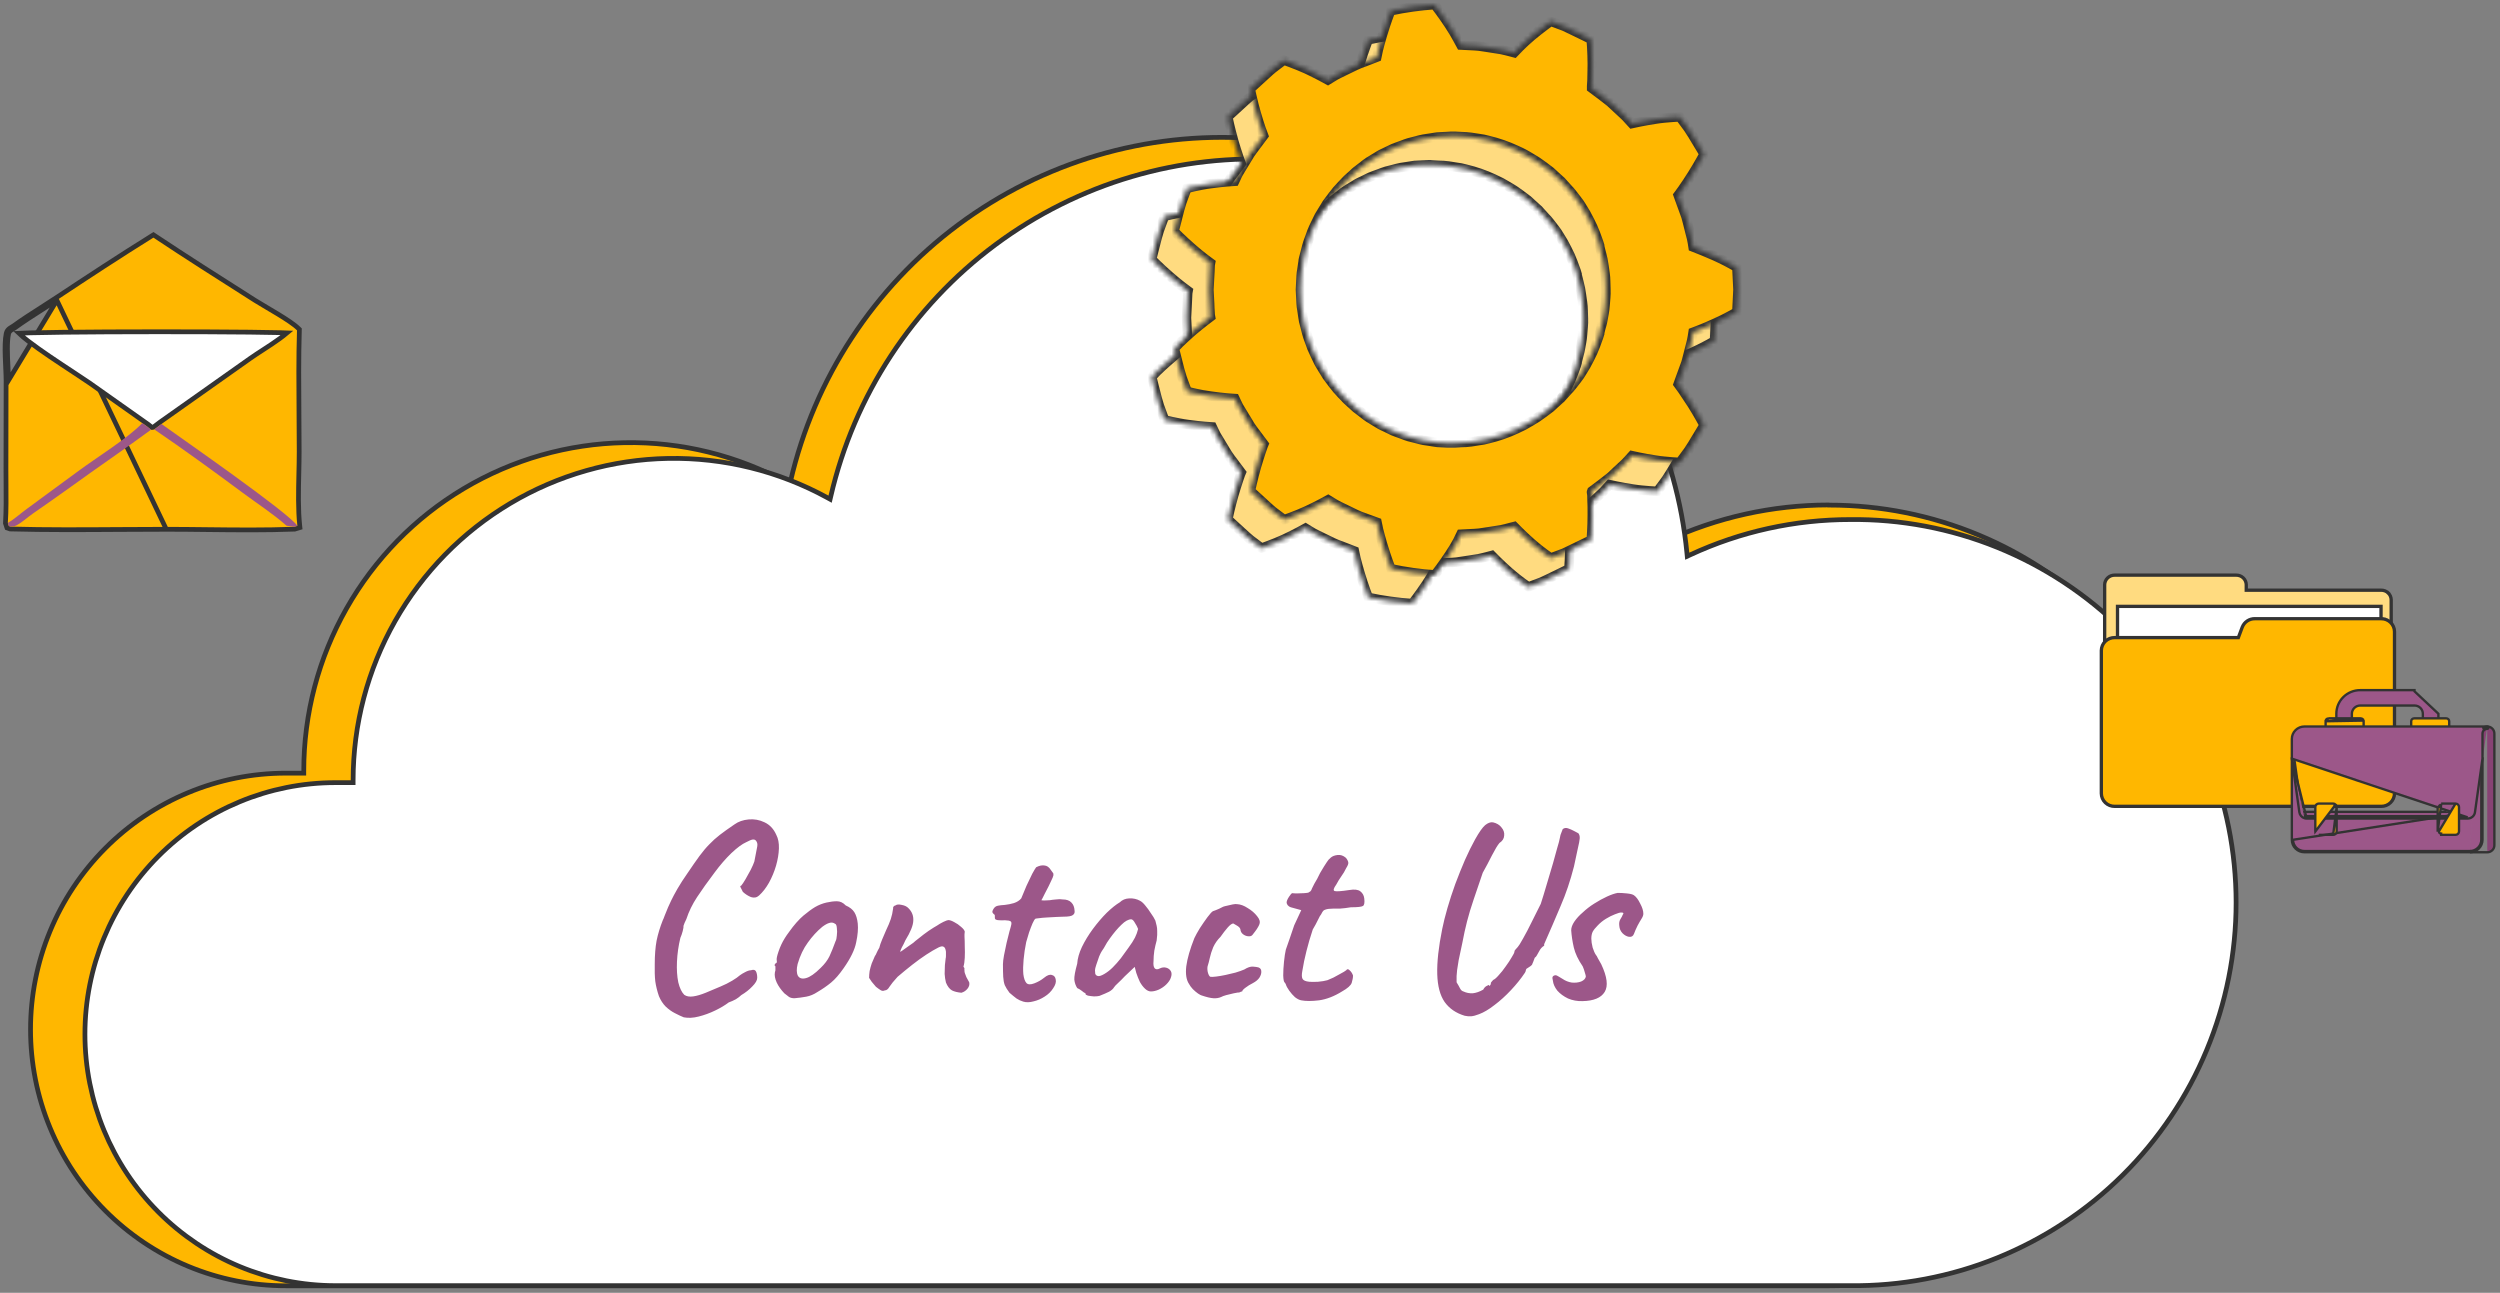
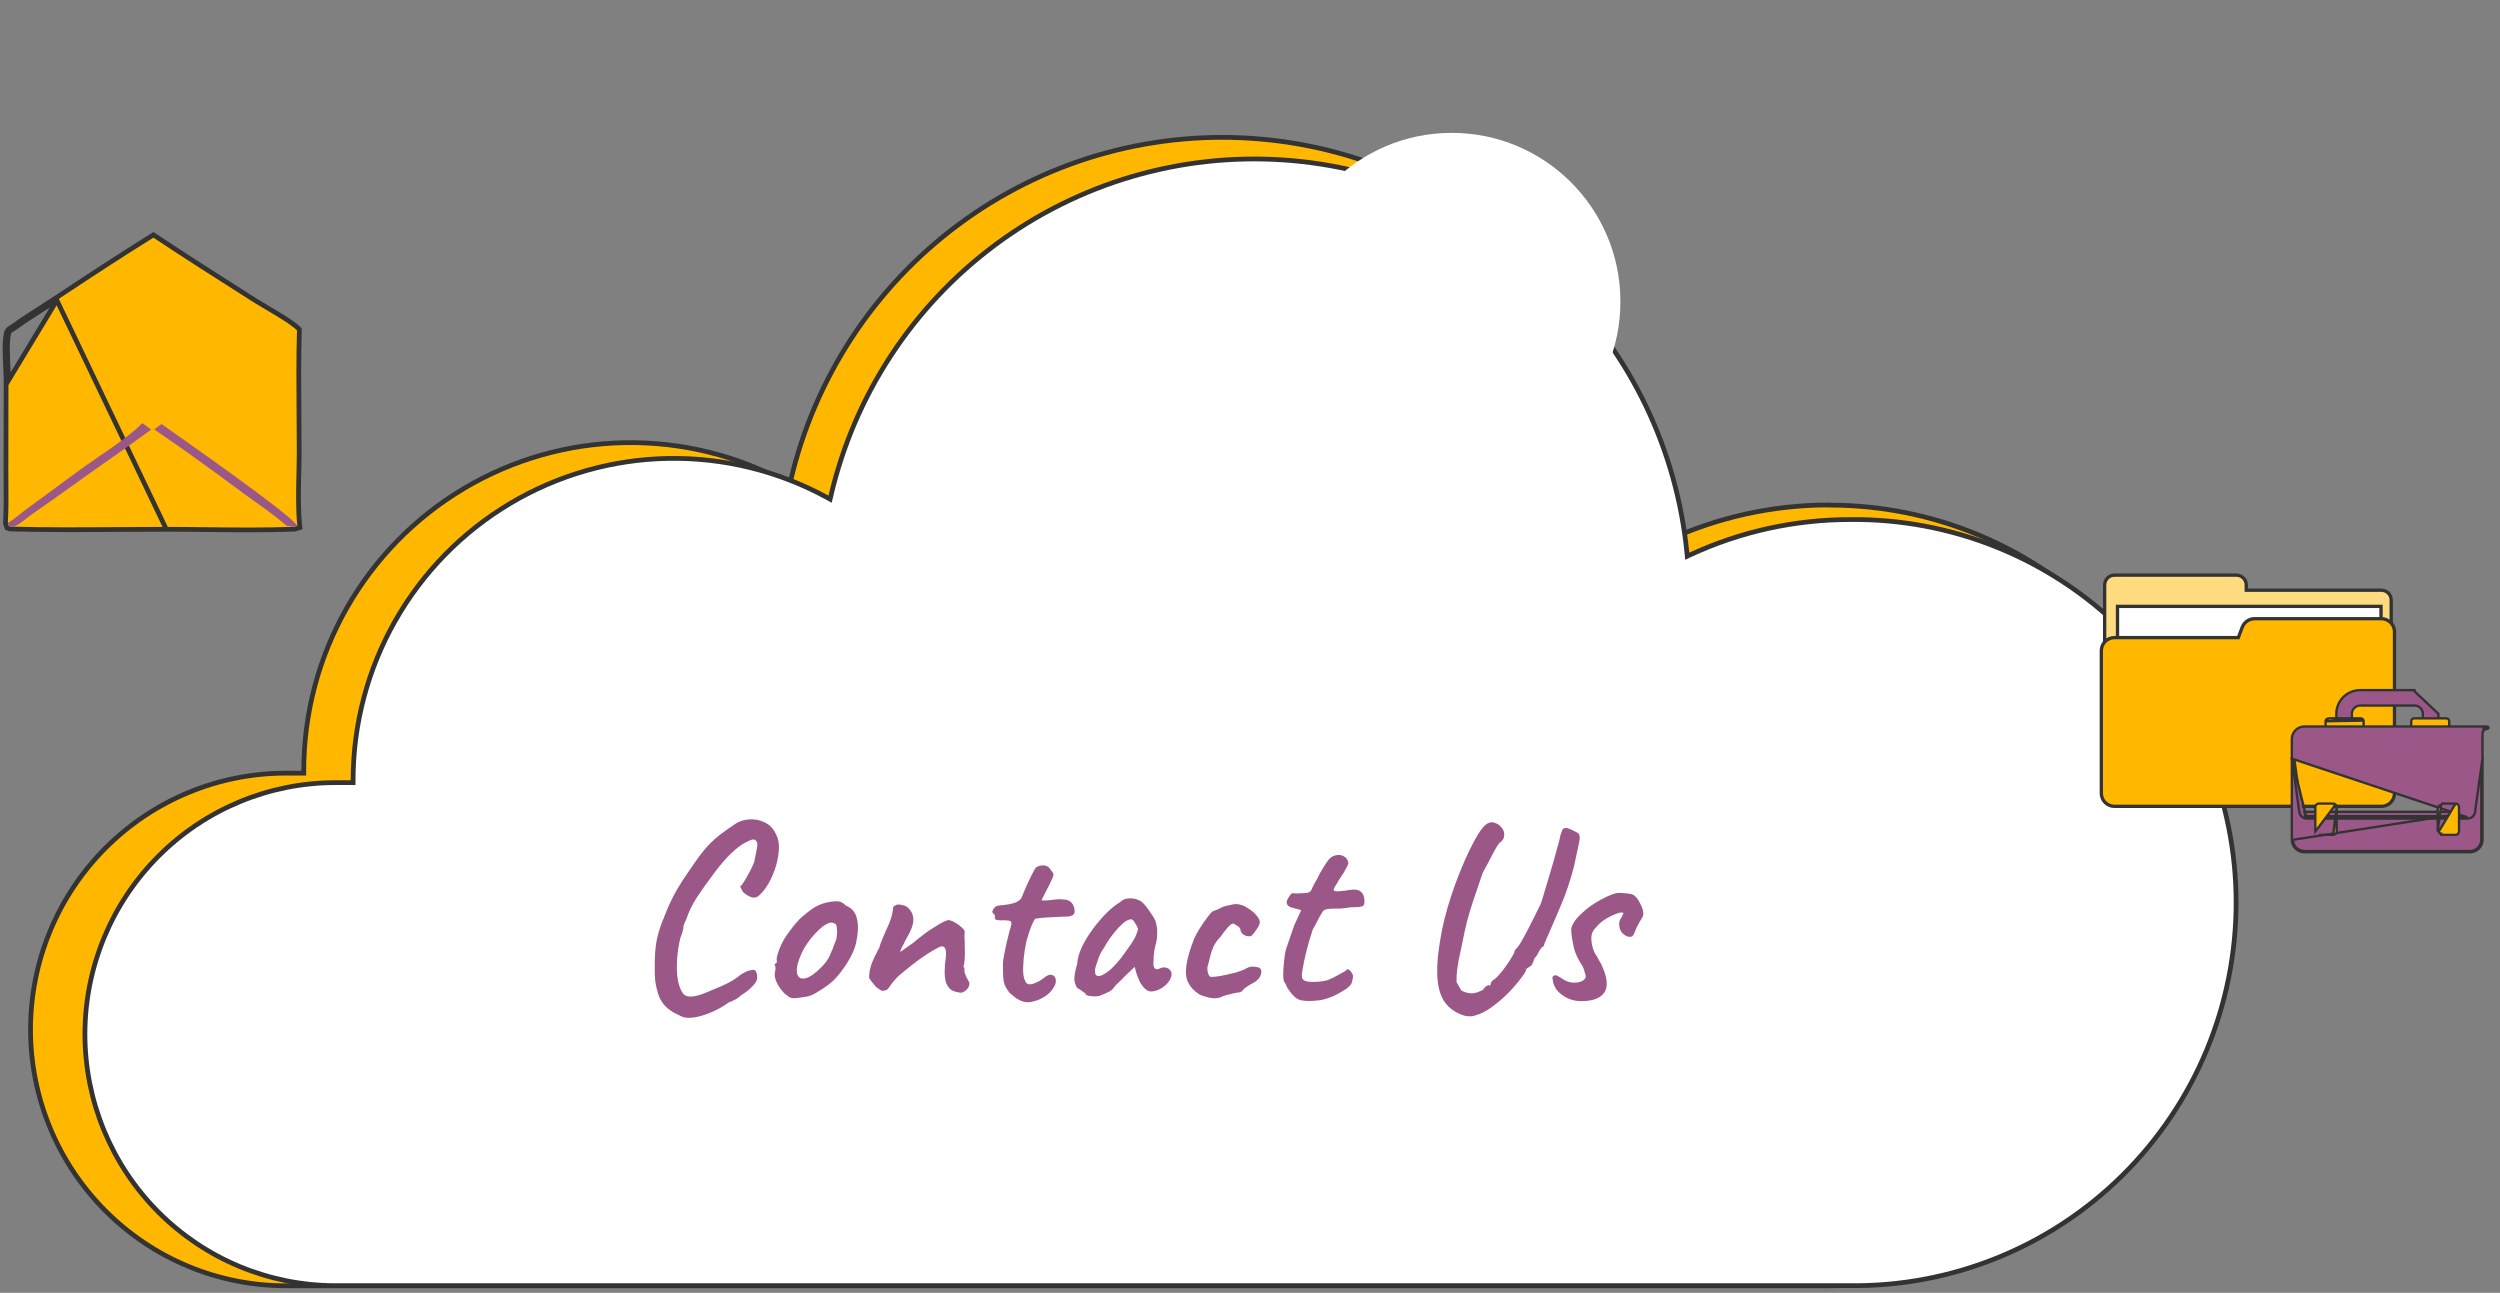
<svg xmlns="http://www.w3.org/2000/svg" width="526" height="272" viewBox="0 0 526 272" fill="none">
  <rect x="0" y="0" width="526" height="272" fill="#808080" stroke="none" />
  <path d="M349.896 113.397L349.964 114.099L350.604 113.802C361.284 108.844 372.907 106.266 384.672 106.243L384.703 106.274H384.911C406.612 106.274 427.425 114.926 442.77 130.328C458.116 145.73 466.737 166.62 466.737 188.403C466.737 210.185 458.116 231.075 442.77 246.477C427.425 261.879 406.612 270.532 384.911 270.532H60.145C53.09 270.532 46.104 269.137 39.586 266.427C33.068 263.716 27.145 259.744 22.157 254.736C17.168 249.728 13.211 243.783 10.512 237.239C7.812 230.696 6.424 223.683 6.425 216.601C6.424 209.519 7.812 202.506 10.512 195.963C13.211 189.42 17.168 183.474 22.157 178.466C27.145 173.458 33.068 169.486 39.586 166.776C46.104 164.065 53.09 162.671 60.145 162.671H63.414H63.914L63.914 162.17C63.91 150.195 67.01 138.424 72.91 128.015C78.811 117.606 87.308 108.918 97.566 102.803C107.825 96.689 119.492 93.359 131.421 93.14C143.349 92.921 155.13 95.821 165.604 101.556L166.182 101.872L166.331 101.23C171.347 79.626 183.847 60.514 201.601 47.304C219.354 34.093 241.207 27.644 263.258 29.105C285.31 30.567 306.128 39.844 321.997 55.283C337.866 70.722 347.753 91.319 349.896 113.397Z" fill="#FFB700" stroke="#333333" />
  <path d="M389.262 109.316L389.268 109.316C399.888 109.195 410.427 111.191 420.274 115.187C430.121 119.183 439.08 125.1 446.633 132.595C454.186 140.091 460.182 149.016 464.275 158.854C468.367 168.692 470.475 179.247 470.475 189.908C470.475 200.569 468.367 211.124 464.275 220.962C460.182 230.8 454.186 239.725 446.633 247.221C439.08 254.716 430.121 260.633 420.274 264.629C410.427 268.625 399.888 270.621 389.268 270.5H389.262H70.59C56.608 270.5 43.198 264.926 33.311 255.002C23.424 245.079 17.869 231.619 17.869 217.584C17.869 203.549 23.424 190.089 33.311 180.166C43.198 170.242 56.608 164.667 70.59 164.667H73.796H74.296V164.167C74.296 152.418 77.341 140.871 83.133 130.661C88.924 120.451 97.262 111.928 107.327 105.931C117.393 99.934 128.839 96.668 140.542 96.454C152.245 96.24 163.802 99.086 174.079 104.712L174.656 105.028L174.806 104.386C179.735 83.195 192.004 64.45 209.423 51.494C226.842 38.538 248.28 32.213 269.913 33.647C291.546 35.081 311.969 44.18 327.54 59.323C343.11 74.465 352.817 94.667 354.927 116.325L354.995 117.027L355.635 116.73C366.175 111.84 377.65 109.31 389.262 109.316Z" fill="white" stroke="#333333" />
  <circle cx="305.438" cy="63.451" r="35.496" fill="white" />
  <mask id="path-4-inside-1_7003_234" fill="white">
-     <path d="M242.612 78.993L242.313 79.303C242.313 79.303 242.891 81.59 243.478 83.867C243.759 84.922 244.103 85.959 244.509 86.971L245.014 88.348L246.582 88.71C247.52 88.906 248.736 89.165 250.035 89.331C252.592 89.693 255.056 89.838 255.056 89.838L255.438 90.645C255.562 90.883 255.696 91.162 255.84 91.462C255.984 91.763 256.191 92.052 256.376 92.363L257.84 94.794L258.304 95.55C258.582 96.005 259.036 96.585 259.449 97.133L261.15 99.41C261.15 99.41 260.892 100.01 260.614 100.879C260.335 101.748 259.933 102.949 259.583 104.17C258.881 106.602 258.335 109.199 258.335 109.199L258.603 109.499L259.387 110.223L261.768 112.396C262.212 112.779 262.624 113.193 263.057 113.535L264.263 114.445L265.428 115.325L266.944 114.766C267.851 114.414 269.006 113.98 270.171 113.442C272.522 112.345 274.687 111.134 274.687 111.134L275.439 111.6C275.986 111.953 276.554 112.271 277.141 112.552L279.697 113.793L280.491 114.176C281.077 114.456 281.679 114.698 282.296 114.901L284.956 115.936L285.285 117.488C285.512 118.388 285.832 119.557 286.203 120.799C286.925 123.221 287.873 125.694 287.873 125.694C290.931 126.351 294.032 126.786 297.152 126.998C297.152 126.998 298.75 124.928 300.122 122.858C300.812 121.824 301.452 120.727 301.915 119.878L302.668 118.491L305.503 118.347C306.15 118.315 306.794 118.243 307.431 118.129L308.308 117.995L311.112 117.56C311.813 117.436 312.494 117.219 313.009 117.105L313.865 116.877C313.865 116.877 315.597 118.667 317.556 120.385C319.515 122.103 321.566 123.49 321.566 123.49L322.938 122.983L324.35 122.455L325.907 121.72L328.804 120.313C329.251 120.11 329.685 119.878 330.103 119.619C330.103 119.619 330.309 116.97 330.309 114.445C330.309 113.173 330.309 111.931 330.248 111.01C330.248 110.555 330.196 110.151 330.175 109.872C330.155 109.592 330.175 109.437 330.175 109.437C330.175 109.437 334.743 106.064 334.639 105.939L336.701 104.025C337.187 103.591 337.641 103.125 338.062 102.628L338.66 101.976C338.66 101.976 341.073 102.524 343.63 102.907C344.929 103.114 346.135 103.197 347.115 103.28L348.713 103.383L349.589 102.204C350.254 101.358 350.864 100.47 351.414 99.544L353.084 96.781L353.631 95.871C353.709 95.758 353.775 95.636 353.827 95.508C353.827 95.508 352.569 93.17 351.208 91.028C350.527 89.993 349.826 88.958 349.29 88.161C349.022 87.779 348.806 87.468 348.641 87.251L348.383 86.909L349.352 84.24L350.022 82.398L350.249 81.539L350.95 78.786C351.14 78.163 351.285 77.526 351.383 76.882C351.466 76.354 351.517 76.002 351.517 76.002C351.517 76.002 353.826 75.154 356.167 74.078C357.731 73.375 359.256 72.588 360.734 71.718L360.961 67.031L360.734 62.333C359.257 61.465 357.732 60.681 356.167 59.984C353.826 58.897 351.517 58.049 351.517 58.049L351.383 57.179C351.286 56.531 351.141 55.892 350.95 55.265L350.249 52.513L350.022 51.654C349.836 51.157 349.599 50.484 349.352 49.822L348.383 47.152L348.641 46.8C348.806 46.583 349.022 46.273 349.29 45.9C349.826 45.145 350.527 44.11 351.208 43.034C352.569 40.892 353.827 38.543 353.827 38.543C353.773 38.419 353.707 38.301 353.631 38.191L353.084 37.27L351.414 34.507C350.864 33.582 350.254 32.693 349.589 31.848L348.713 30.668L347.115 30.771C346.084 30.864 344.929 30.937 343.63 31.154C341.073 31.527 338.66 32.086 338.66 32.086L338.062 31.423C337.641 30.93 337.186 30.467 336.701 30.037L334.639 28.122C334.743 27.988 330.175 24.614 330.175 24.614C330.175 24.614 330.175 24.459 330.175 24.18C330.175 23.9 330.237 23.497 330.248 23.052C330.248 22.12 330.32 20.879 330.309 19.606C330.309 17.07 330.103 14.432 330.103 14.432C329.686 14.175 329.252 13.946 328.804 13.749L325.907 12.341L324.35 11.596L322.938 11.069L321.566 10.562C321.566 10.562 319.504 12.093 317.556 13.666C315.607 15.239 313.865 17.174 313.865 17.174L313.009 16.957C312.494 16.832 311.813 16.615 311.112 16.491L308.308 16.056L307.431 15.922C306.794 15.808 306.15 15.736 305.503 15.705L302.668 15.56L301.915 14.173C301.452 13.325 300.812 12.228 300.122 11.203C298.75 9.134 297.152 7.064 297.152 7.064C294.032 7.27 290.93 7.706 287.873 8.368C287.873 8.368 286.925 10.831 286.203 13.252C285.832 14.473 285.512 15.663 285.285 16.564L284.956 18.126L282.296 19.099C281.679 19.301 281.077 19.543 280.491 19.823L279.697 20.216L277.141 21.448C276.556 21.733 275.988 22.051 275.439 22.4L274.687 22.865C274.687 22.865 272.522 21.655 270.171 20.568C268.996 20.02 267.851 19.585 266.944 19.233L265.428 18.685L264.263 19.564L263.047 20.309C262.614 20.651 262.201 21.065 261.758 21.448L259.376 23.631L258.593 24.345L258.325 24.645C258.325 24.645 258.871 27.243 259.572 29.685C259.923 30.906 260.304 32.096 260.603 32.965C260.902 33.834 261.139 34.434 261.139 34.434L259.438 36.711C259.026 37.291 258.572 37.839 258.294 38.294L257.83 39.06L256.366 41.492C256.18 41.792 255.995 42.092 255.83 42.382C255.665 42.672 255.551 42.961 255.428 43.199L255.046 44.006C255.046 44.006 252.582 44.151 250.025 44.524C248.726 44.689 247.51 44.938 246.571 45.145L245.004 45.496L244.499 46.873C244.094 47.886 243.75 48.923 243.468 49.977C242.88 52.264 242.303 54.541 242.303 54.541L242.602 54.861L243.458 55.689C244.169 56.372 245.118 57.262 246.087 58.1C248.004 59.787 249.963 61.205 249.963 61.205C249.904 61.494 249.873 61.789 249.87 62.084L249.778 64.04L249.633 66.886L249.778 69.721L249.87 71.677C249.872 71.973 249.904 72.267 249.963 72.557C249.963 72.557 248.004 74.016 246.087 75.713C245.118 76.551 244.169 77.43 243.458 78.114L242.612 78.993ZM268.851 66.927L269.006 64.04C269.023 63.578 269.078 63.117 269.171 62.664C269.243 62.178 269.326 61.629 269.408 61.122C269.408 60.863 269.47 60.584 269.532 60.315L269.748 59.497C269.882 58.949 270.027 58.401 270.171 57.842C270.315 57.289 270.495 56.747 270.707 56.217L271.274 54.654C271.686 53.62 272.171 52.771 272.522 51.985C272.69 51.627 272.883 51.281 273.099 50.95L273.563 50.174L273.975 49.501C274.101 49.27 274.239 49.045 274.388 48.829L275.635 47.152C276.222 46.367 276.859 45.62 277.543 44.917C278.297 44.08 279.106 43.295 279.965 42.568L280.605 41.989L281.285 41.481L282.615 40.447C283.031 40.139 283.465 39.855 283.914 39.598L285.1 38.874L285.626 38.553L286.121 38.305L286.945 37.922L287.646 37.57L288.358 37.228C288.822 37.032 289.502 36.804 290.306 36.504C290.708 36.359 291.131 36.173 291.605 36.038L293.111 35.656C293.637 35.531 294.142 35.355 294.719 35.262L296.41 35.004L297.255 34.869C297.534 34.816 297.817 34.788 298.101 34.786L299.761 34.703C300.297 34.703 300.792 34.61 301.318 34.703L302.699 34.786C303.389 34.79 304.078 34.838 304.761 34.931L305.545 35.055L306.328 35.179C307.025 35.258 307.715 35.393 308.39 35.583C310.435 36.068 312.425 36.761 314.329 37.653C315.358 38.106 316.353 38.632 317.308 39.226C318.166 39.706 318.989 40.245 319.772 40.84L321.432 42.082L322.02 42.62L322.597 43.148L323.268 43.758L323.69 44.131L324.103 44.596L325.041 45.631C325.411 45.997 325.755 46.388 326.072 46.8L327.103 48.135C327.459 48.584 327.782 49.058 328.072 49.553C328.687 50.492 329.242 51.471 329.732 52.481C330.188 53.353 330.591 54.251 330.938 55.172C331.237 55.979 331.485 56.652 331.65 57.128C331.726 57.304 331.785 57.488 331.825 57.676V57.883L332.021 58.649C332.124 59.135 332.34 59.828 332.516 60.718C332.691 61.608 332.794 62.571 332.959 63.637C333.124 64.703 333.083 65.861 333.145 67.02C333.206 68.179 333.021 69.318 332.959 70.404C332.897 71.491 332.65 72.474 332.516 73.312C332.382 74.15 332.124 74.844 332.021 75.382C331.918 75.92 331.825 76.147 331.825 76.147V76.354C331.784 76.546 331.725 76.733 331.65 76.913C331.485 77.379 331.237 78.051 330.938 78.869C330.589 79.785 330.186 80.68 329.732 81.549C329.242 82.563 328.687 83.545 328.072 84.488C327.785 84.981 327.461 85.451 327.103 85.895L326.072 87.23C325.753 87.644 325.408 88.038 325.041 88.41C324.701 88.772 324.391 89.124 324.103 89.445L323.69 89.9L323.268 90.272L322.597 90.883L322.02 91.411L321.432 91.949L319.752 93.056C318.968 93.647 318.145 94.183 317.288 94.66C316.333 95.254 315.337 95.78 314.308 96.233C312.404 97.124 310.414 97.818 308.37 98.302C307.694 98.495 307.005 98.633 306.308 98.716L305.524 98.83L304.74 98.954C304.057 99.046 303.368 99.098 302.678 99.11L301.297 99.182C300.777 99.195 300.258 99.178 299.74 99.13L298.08 99.047C297.796 99.046 297.514 99.018 297.235 98.965L296.389 98.83L294.698 98.582C294.142 98.478 293.668 98.302 293.09 98.178L291.585 97.795C291.111 97.671 290.688 97.475 290.286 97.33C289.482 97.03 288.801 96.802 288.337 96.605L287.626 96.264L286.925 95.922L286.1 95.529L285.605 95.281L285.079 94.96L283.894 94.236C283.442 93.982 283.008 93.699 282.594 93.387L281.265 92.352L280.584 91.835C280.368 91.659 280.161 91.452 279.945 91.255C279.085 90.528 278.276 89.743 277.522 88.906C276.836 88.206 276.199 87.459 275.615 86.671L274.367 85.005C274.089 84.581 273.955 84.333 273.955 84.333L273.542 83.65L273.078 82.874C272.862 82.543 272.669 82.197 272.501 81.839C272.151 81.052 271.666 80.162 271.253 79.169L270.686 77.606C270.474 77.077 270.295 76.534 270.15 75.982C270.006 75.433 269.862 74.875 269.728 74.326L269.511 73.509C269.449 73.24 269.429 72.971 269.387 72.701C269.305 72.163 269.222 71.667 269.15 71.16C269.058 70.706 269.003 70.246 268.985 69.783L268.851 66.927Z" />
-   </mask>
+     </mask>
  <path d="M242.612 78.993L242.313 79.303C242.313 79.303 242.891 81.59 243.478 83.867C243.759 84.922 244.103 85.959 244.509 86.971L245.014 88.348L246.582 88.71C247.52 88.906 248.736 89.165 250.035 89.331C252.592 89.693 255.056 89.838 255.056 89.838L255.438 90.645C255.562 90.883 255.696 91.162 255.84 91.462C255.984 91.763 256.191 92.052 256.376 92.363L257.84 94.794L258.304 95.55C258.582 96.005 259.036 96.585 259.449 97.133L261.15 99.41C261.15 99.41 260.892 100.01 260.614 100.879C260.335 101.748 259.933 102.949 259.583 104.17C258.881 106.602 258.335 109.199 258.335 109.199L258.603 109.499L259.387 110.223L261.768 112.396C262.212 112.779 262.624 113.193 263.057 113.535L264.263 114.445L265.428 115.325L266.944 114.766C267.851 114.414 269.006 113.98 270.171 113.442C272.522 112.345 274.687 111.134 274.687 111.134L275.439 111.6C275.986 111.953 276.554 112.271 277.141 112.552L279.697 113.793L280.491 114.176C281.077 114.456 281.679 114.698 282.296 114.901L284.956 115.936L285.285 117.488C285.512 118.388 285.832 119.557 286.203 120.799C286.925 123.221 287.873 125.694 287.873 125.694C290.931 126.351 294.032 126.786 297.152 126.998C297.152 126.998 298.75 124.928 300.122 122.858C300.812 121.824 301.452 120.727 301.915 119.878L302.668 118.491L305.503 118.347C306.15 118.315 306.794 118.243 307.431 118.129L308.308 117.995L311.112 117.56C311.813 117.436 312.494 117.219 313.009 117.105L313.865 116.877C313.865 116.877 315.597 118.667 317.556 120.385C319.515 122.103 321.566 123.49 321.566 123.49L322.938 122.983L324.35 122.455L325.907 121.72L328.804 120.313C329.251 120.11 329.685 119.878 330.103 119.619C330.103 119.619 330.309 116.97 330.309 114.445C330.309 113.173 330.309 111.931 330.248 111.01C330.248 110.555 330.196 110.151 330.175 109.872C330.155 109.592 330.175 109.437 330.175 109.437C330.175 109.437 334.743 106.064 334.639 105.939L336.701 104.025C337.187 103.591 337.641 103.125 338.062 102.628L338.66 101.976C338.66 101.976 341.073 102.524 343.63 102.907C344.929 103.114 346.135 103.197 347.115 103.28L348.713 103.383L349.589 102.204C350.254 101.358 350.864 100.47 351.414 99.544L353.084 96.781L353.631 95.871C353.709 95.758 353.775 95.636 353.827 95.508C353.827 95.508 352.569 93.17 351.208 91.028C350.527 89.993 349.826 88.958 349.29 88.161C349.022 87.779 348.806 87.468 348.641 87.251L348.383 86.909L349.352 84.24L350.022 82.398L350.249 81.539L350.95 78.786C351.14 78.163 351.285 77.526 351.383 76.882C351.466 76.354 351.517 76.002 351.517 76.002C351.517 76.002 353.826 75.154 356.167 74.078C357.731 73.375 359.256 72.588 360.734 71.718L360.961 67.031L360.734 62.333C359.257 61.465 357.732 60.681 356.167 59.984C353.826 58.897 351.517 58.049 351.517 58.049L351.383 57.179C351.286 56.531 351.141 55.892 350.95 55.265L350.249 52.513L350.022 51.654C349.836 51.157 349.599 50.484 349.352 49.822L348.383 47.152L348.641 46.8C348.806 46.583 349.022 46.273 349.29 45.9C349.826 45.145 350.527 44.11 351.208 43.034C352.569 40.892 353.827 38.543 353.827 38.543C353.773 38.419 353.707 38.301 353.631 38.191L353.084 37.27L351.414 34.507C350.864 33.582 350.254 32.693 349.589 31.848L348.713 30.668L347.115 30.771C346.084 30.864 344.929 30.937 343.63 31.154C341.073 31.527 338.66 32.086 338.66 32.086L338.062 31.423C337.641 30.93 337.186 30.467 336.701 30.037L334.639 28.122C334.743 27.988 330.175 24.614 330.175 24.614C330.175 24.614 330.175 24.459 330.175 24.18C330.175 23.9 330.237 23.497 330.248 23.052C330.248 22.12 330.32 20.879 330.309 19.606C330.309 17.07 330.103 14.432 330.103 14.432C329.686 14.175 329.252 13.946 328.804 13.749L325.907 12.341L324.35 11.596L322.938 11.069L321.566 10.562C321.566 10.562 319.504 12.093 317.556 13.666C315.607 15.239 313.865 17.174 313.865 17.174L313.009 16.957C312.494 16.832 311.813 16.615 311.112 16.491L308.308 16.056L307.431 15.922C306.794 15.808 306.15 15.736 305.503 15.705L302.668 15.56L301.915 14.173C301.452 13.325 300.812 12.228 300.122 11.203C298.75 9.134 297.152 7.064 297.152 7.064C294.032 7.27 290.93 7.706 287.873 8.368C287.873 8.368 286.925 10.831 286.203 13.252C285.832 14.473 285.512 15.663 285.285 16.564L284.956 18.126L282.296 19.099C281.679 19.301 281.077 19.543 280.491 19.823L279.697 20.216L277.141 21.448C276.556 21.733 275.988 22.051 275.439 22.4L274.687 22.865C274.687 22.865 272.522 21.655 270.171 20.568C268.996 20.02 267.851 19.585 266.944 19.233L265.428 18.685L264.263 19.564L263.047 20.309C262.614 20.651 262.201 21.065 261.758 21.448L259.376 23.631L258.593 24.345L258.325 24.645C258.325 24.645 258.871 27.243 259.572 29.685C259.923 30.906 260.304 32.096 260.603 32.965C260.902 33.834 261.139 34.434 261.139 34.434L259.438 36.711C259.026 37.291 258.572 37.839 258.294 38.294L257.83 39.06L256.366 41.492C256.18 41.792 255.995 42.092 255.83 42.382C255.665 42.672 255.551 42.961 255.428 43.199L255.046 44.006C255.046 44.006 252.582 44.151 250.025 44.524C248.726 44.689 247.51 44.938 246.571 45.145L245.004 45.496L244.499 46.873C244.094 47.886 243.75 48.923 243.468 49.977C242.88 52.264 242.303 54.541 242.303 54.541L242.602 54.861L243.458 55.689C244.169 56.372 245.118 57.262 246.087 58.1C248.004 59.787 249.963 61.205 249.963 61.205C249.904 61.494 249.873 61.789 249.87 62.084L249.778 64.04L249.633 66.886L249.778 69.721L249.87 71.677C249.872 71.973 249.904 72.267 249.963 72.557C249.963 72.557 248.004 74.016 246.087 75.713C245.118 76.551 244.169 77.43 243.458 78.114L242.612 78.993ZM268.851 66.927L269.006 64.04C269.023 63.578 269.078 63.117 269.171 62.664C269.243 62.178 269.326 61.629 269.408 61.122C269.408 60.863 269.47 60.584 269.532 60.315L269.748 59.497C269.882 58.949 270.027 58.401 270.171 57.842C270.315 57.289 270.495 56.747 270.707 56.217L271.274 54.654C271.686 53.62 272.171 52.771 272.522 51.985C272.69 51.627 272.883 51.281 273.099 50.95L273.563 50.174L273.975 49.501C274.101 49.27 274.239 49.045 274.388 48.829L275.635 47.152C276.222 46.367 276.859 45.62 277.543 44.917C278.297 44.08 279.106 43.295 279.965 42.568L280.605 41.989L281.285 41.481L282.615 40.447C283.031 40.139 283.465 39.855 283.914 39.598L285.1 38.874L285.626 38.553L286.121 38.305L286.945 37.922L287.646 37.57L288.358 37.228C288.822 37.032 289.502 36.804 290.306 36.504C290.708 36.359 291.131 36.173 291.605 36.038L293.111 35.656C293.637 35.531 294.142 35.355 294.719 35.262L296.41 35.004L297.255 34.869C297.534 34.816 297.817 34.788 298.101 34.786L299.761 34.703C300.297 34.703 300.792 34.61 301.318 34.703L302.699 34.786C303.389 34.79 304.078 34.838 304.761 34.931L305.545 35.055L306.328 35.179C307.025 35.258 307.715 35.393 308.39 35.583C310.435 36.068 312.425 36.761 314.329 37.653C315.358 38.106 316.353 38.632 317.308 39.226C318.166 39.706 318.989 40.245 319.772 40.84L321.432 42.082L322.02 42.62L322.597 43.148L323.268 43.758L323.69 44.131L324.103 44.596L325.041 45.631C325.411 45.997 325.755 46.388 326.072 46.8L327.103 48.135C327.459 48.584 327.782 49.058 328.072 49.553C328.687 50.492 329.242 51.471 329.732 52.481C330.188 53.353 330.591 54.251 330.938 55.172C331.237 55.979 331.485 56.652 331.65 57.128C331.726 57.304 331.785 57.488 331.825 57.676V57.883L332.021 58.649C332.124 59.135 332.34 59.828 332.516 60.718C332.691 61.608 332.794 62.571 332.959 63.637C333.124 64.703 333.083 65.861 333.145 67.02C333.206 68.179 333.021 69.318 332.959 70.404C332.897 71.491 332.65 72.474 332.516 73.312C332.382 74.15 332.124 74.844 332.021 75.382C331.918 75.92 331.825 76.147 331.825 76.147V76.354C331.784 76.546 331.725 76.733 331.65 76.913C331.485 77.379 331.237 78.051 330.938 78.869C330.589 79.785 330.186 80.68 329.732 81.549C329.242 82.563 328.687 83.545 328.072 84.488C327.785 84.981 327.461 85.451 327.103 85.895L326.072 87.23C325.753 87.644 325.408 88.038 325.041 88.41C324.701 88.772 324.391 89.124 324.103 89.445L323.69 89.9L323.268 90.272L322.597 90.883L322.02 91.411L321.432 91.949L319.752 93.056C318.968 93.647 318.145 94.183 317.288 94.66C316.333 95.254 315.337 95.78 314.308 96.233C312.404 97.124 310.414 97.818 308.37 98.302C307.694 98.495 307.005 98.633 306.308 98.716L305.524 98.83L304.74 98.954C304.057 99.046 303.368 99.098 302.678 99.11L301.297 99.182C300.777 99.195 300.258 99.178 299.74 99.13L298.08 99.047C297.796 99.046 297.514 99.018 297.235 98.965L296.389 98.83L294.698 98.582C294.142 98.478 293.668 98.302 293.09 98.178L291.585 97.795C291.111 97.671 290.688 97.475 290.286 97.33C289.482 97.03 288.801 96.802 288.337 96.605L287.626 96.264L286.925 95.922L286.1 95.529L285.605 95.281L285.079 94.96L283.894 94.236C283.442 93.982 283.008 93.699 282.594 93.387L281.265 92.352L280.584 91.835C280.368 91.659 280.161 91.452 279.945 91.255C279.085 90.528 278.276 89.743 277.522 88.906C276.836 88.206 276.199 87.459 275.615 86.671L274.367 85.005C274.089 84.581 273.955 84.333 273.955 84.333L273.542 83.65L273.078 82.874C272.862 82.543 272.669 82.197 272.501 81.839C272.151 81.052 271.666 80.162 271.253 79.169L270.686 77.606C270.474 77.077 270.295 76.534 270.15 75.982C270.006 75.433 269.862 74.875 269.728 74.326L269.511 73.509C269.449 73.24 269.429 72.971 269.387 72.701C269.305 72.163 269.222 71.667 269.15 71.16C269.058 70.706 269.003 70.246 268.985 69.783L268.851 66.927Z" fill="#FFDB80" stroke="#333333" stroke-width="2" mask="url(#path-4-inside-1_7003_234)" />
  <mask id="path-5-inside-2_7003_234" fill="white">
    <path d="M247.376 73.011L247.077 73.332C247.077 73.332 247.654 75.609 248.242 77.896C248.523 78.95 248.868 79.987 249.273 81C249.572 81.828 249.778 82.376 249.778 82.376L251.345 82.728C252.283 82.935 253.489 83.183 254.799 83.349C257.356 83.722 259.82 83.867 259.82 83.867L260.201 84.674C260.315 84.912 260.459 85.191 260.593 85.491L261.129 86.381L262.603 88.813L263.067 89.579C263.346 90.034 263.799 90.613 264.212 91.162L265.913 93.438C265.913 93.438 265.655 94.039 265.377 94.908C265.098 95.777 264.696 96.978 264.346 98.188C263.645 100.63 263.098 103.228 263.098 103.228L263.366 103.528L264.15 104.242L266.532 106.425C266.975 106.808 267.387 107.222 267.82 107.563L269.016 108.464L270.192 109.343L271.707 108.795C272.604 108.443 273.769 108.008 274.934 107.46C277.285 106.373 279.45 105.163 279.45 105.163L280.203 105.628C280.75 105.98 281.318 106.297 281.904 106.58L284.45 107.812L285.255 108.205C285.84 108.485 286.443 108.727 287.059 108.929L289.719 109.902L290.049 111.465C290.265 112.365 290.595 113.534 290.966 114.776C291.688 117.197 292.636 119.66 292.636 119.66C295.693 120.322 298.795 120.758 301.915 120.964C301.915 120.964 303.514 118.895 304.874 116.825C305.565 115.79 306.215 114.755 306.679 113.855L307.38 112.406L310.215 112.261C310.862 112.23 311.506 112.158 312.143 112.044L313.019 111.91L315.824 111.475C316.525 111.351 317.195 111.134 317.711 111.009L318.577 110.792C318.577 110.792 320.309 112.582 322.257 114.3C324.206 116.018 326.278 117.404 326.278 117.404L327.649 116.897L329.062 116.37L330.619 115.625L333.516 114.217C333.961 114.021 334.392 113.793 334.804 113.534C334.804 113.534 335.021 110.885 335.021 108.36C335.021 107.087 335.021 105.846 334.959 104.914C334.959 104.469 334.959 104.066 334.887 103.786C334.815 103.507 334.887 103.352 334.887 103.352C334.887 103.352 339.454 99.968 339.351 99.844L341.413 97.93C341.898 97.499 342.353 97.036 342.774 96.543L343.372 95.881C343.372 95.881 345.785 96.439 348.342 96.812C349.641 97.029 350.847 97.102 351.816 97.195L353.424 97.298L354.301 96.119C354.966 95.273 355.576 94.384 356.126 93.459L357.796 90.696L358.342 89.775C358.414 89.663 358.476 89.546 358.528 89.423C358.528 89.423 357.28 87.074 355.909 84.932C355.239 83.898 354.538 82.863 354.002 82.066L353.352 81.166L353.094 80.814L354.064 78.144C354.311 77.482 354.548 76.809 354.734 76.312L354.961 75.454L355.662 72.701C355.843 72.072 355.988 71.433 356.095 70.787L356.229 69.917C356.229 69.917 358.538 69.069 360.879 67.982C362.444 67.286 363.968 66.501 365.446 65.633L365.673 60.935L365.446 56.248C363.967 55.379 362.443 54.591 360.879 53.888C358.538 52.853 356.229 51.964 356.229 51.964L356.095 51.084C355.987 50.441 355.842 49.806 355.662 49.18L354.961 46.427L354.734 45.569L354.064 43.727L353.094 41.057L353.352 40.715L354.002 39.805C354.538 39.049 355.239 38.014 355.909 36.938C357.28 34.796 358.528 32.458 358.528 32.458C358.478 32.331 358.416 32.21 358.342 32.095L357.796 31.185L356.126 28.422C355.576 27.497 354.966 26.608 354.301 25.762L353.424 24.583L351.816 24.686C350.847 24.769 349.641 24.852 348.342 25.059C345.785 25.442 343.372 25.99 343.372 25.99L342.774 25.338C342.353 24.841 341.898 24.375 341.413 23.941L339.351 22.027C339.454 21.903 334.887 18.529 334.887 18.529C334.887 18.529 334.887 18.374 334.887 18.095C334.887 17.815 334.949 17.412 334.959 16.956C334.959 16.035 335.031 14.793 335.021 13.521C335.021 10.985 334.804 8.347 334.804 8.347C334.391 8.086 333.961 7.855 333.516 7.653L330.619 6.246L329.062 5.511L327.649 4.984L326.278 4.476C326.278 4.476 324.154 5.998 322.257 7.581C320.36 9.164 318.577 11.089 318.577 11.089L317.711 10.861C317.195 10.747 316.525 10.53 315.824 10.406L313.019 9.971L312.143 9.837C311.506 9.723 310.862 9.651 310.215 9.619L307.38 9.475L306.627 8.088C306.163 7.239 305.514 6.132 304.823 5.108C303.462 3.038 301.864 0.969 301.864 0.969C298.744 1.18 295.643 1.615 292.585 2.272C292.585 2.272 291.636 4.746 290.915 7.167C290.544 8.378 290.214 9.578 289.997 10.478L289.667 12.03L287.007 13.065C286.391 13.268 285.788 13.51 285.203 13.79L284.399 14.173L281.852 15.414C281.265 15.693 280.696 16.011 280.151 16.366L279.398 16.832C279.398 16.832 277.233 15.621 274.883 14.524C273.707 13.986 272.553 13.552 271.656 13.2L270.14 12.641L268.965 13.521L267.769 14.431C267.336 14.773 266.923 15.187 266.48 15.57L264.098 17.743L263.315 18.467L263.047 18.767C263.047 18.767 263.593 21.364 264.294 23.796C264.645 25.028 265.026 26.207 265.325 27.087C265.624 27.966 265.861 28.556 265.861 28.556L264.16 30.833C263.748 31.412 263.294 31.961 263.016 32.416L262.552 33.172C262.552 33.172 261.82 34.393 261.077 35.603C260.902 35.914 260.717 36.214 260.541 36.504C260.366 36.793 260.263 37.083 260.15 37.321L259.768 38.128C259.768 38.128 257.304 38.273 254.747 38.635C253.438 38.801 252.231 39.06 251.293 39.256L249.726 39.618C249.726 39.618 249.52 40.167 249.221 40.995C248.815 42.007 248.47 43.044 248.19 44.099C247.602 46.376 247.025 48.663 247.025 48.663L247.324 48.973L248.18 49.811C248.891 50.494 249.84 51.374 250.798 52.212C252.726 53.909 254.685 55.316 254.685 55.316C254.625 55.606 254.594 55.9 254.593 56.196C254.593 56.724 254.531 57.438 254.5 58.152L254.355 60.987L254.5 63.833C254.5 64.547 254.572 65.25 254.593 65.788C254.595 66.084 254.626 66.379 254.685 66.668C254.685 66.668 252.726 68.127 250.798 69.772C249.84 70.611 248.891 71.501 248.18 72.184L247.376 73.011ZM273.615 60.946C273.615 60.946 273.676 59.797 273.759 58.069C273.785 57.607 273.844 57.147 273.934 56.693C274.006 56.196 274.089 55.658 274.161 55.151C274.161 54.882 274.233 54.613 274.295 54.344L274.511 53.526C274.645 52.978 274.79 52.419 274.934 51.87C275.074 51.317 275.253 50.774 275.47 50.246L276.037 48.683C276.45 47.648 276.934 46.8 277.285 46.014C277.45 45.656 277.639 45.31 277.852 44.979L278.326 44.203L278.739 43.52C278.739 43.52 278.873 43.271 279.151 42.847L280.398 41.181C280.983 40.393 281.62 39.646 282.306 38.946C283.06 38.109 283.869 37.324 284.729 36.597C284.945 36.4 285.141 36.193 285.368 36.017L286.048 35.5L287.378 34.465C287.79 34.151 288.225 33.867 288.677 33.617L289.863 32.892L290.389 32.571L290.884 32.323L291.698 31.93L292.41 31.588L293.121 31.247C293.585 31.05 294.266 30.823 295.07 30.523C295.472 30.378 295.894 30.191 296.369 30.057L297.874 29.674C298.39 29.55 298.905 29.374 299.482 29.281L301.173 29.022L302.019 28.887C302.297 28.834 302.58 28.807 302.864 28.805L304.524 28.722C305.038 28.674 305.554 28.657 306.07 28.67L307.462 28.743C308.152 28.754 308.84 28.806 309.524 28.898L310.308 29.022L311.081 29.136C311.778 29.219 312.468 29.358 313.143 29.55C315.188 30.034 317.178 30.728 319.082 31.619C320.113 32.069 321.109 32.594 322.061 33.192C322.917 33.667 323.737 34.203 324.515 34.796L326.185 36.048L326.773 36.586L327.35 37.114L328.021 37.725L328.443 38.097L328.856 38.553L329.784 39.587C330.151 39.959 330.495 40.353 330.815 40.767L331.846 42.102C332.203 42.546 332.528 43.016 332.815 43.509C333.426 44.455 333.98 45.436 334.475 46.448C334.929 47.317 335.332 48.212 335.681 49.128C335.98 49.946 336.227 50.618 336.392 51.084C336.468 51.264 336.526 51.452 336.568 51.643V51.85L336.753 52.615C336.867 53.102 337.083 53.785 337.258 54.633C337.434 55.482 337.537 56.475 337.702 57.541C337.867 58.607 337.815 59.776 337.877 60.925C337.939 62.074 337.764 63.233 337.702 64.309C337.64 65.385 337.392 66.378 337.258 67.227C337.124 68.075 336.867 68.758 336.753 69.245L336.568 70.01V70.218C336.527 70.406 336.469 70.589 336.392 70.766C336.227 71.242 335.98 71.915 335.681 72.722C335.334 73.642 334.931 74.541 334.475 75.412C333.98 76.421 333.426 77.399 332.815 78.341C332.525 78.835 332.201 79.309 331.846 79.758L330.815 81.093C330.498 81.506 330.153 81.897 329.784 82.263L328.856 83.297L328.443 83.763C328.289 83.887 328.155 84.011 328.021 84.136L327.35 84.746L326.773 85.274L326.185 85.812L324.515 87.054C323.737 87.651 322.917 88.19 322.061 88.668C321.106 89.262 320.111 89.788 319.082 90.241C317.178 91.132 315.188 91.826 313.143 92.311C312.468 92.5 311.778 92.635 311.081 92.714L310.308 92.838L309.524 92.962C308.841 93.055 308.152 93.103 307.462 93.107L306.07 93.19C305.586 93.19 305.039 93.19 304.524 93.19L302.864 93.107C302.58 93.105 302.297 93.078 302.019 93.025L301.173 92.89L299.482 92.631C298.926 92.538 298.39 92.362 297.874 92.238L296.369 91.855C295.894 91.721 295.472 91.534 295.07 91.389C294.266 91.089 293.585 90.862 293.121 90.665L292.41 90.324L291.698 89.972L290.884 89.589L290.389 89.341L289.863 89.02L288.677 88.296C288.227 88.041 287.793 87.757 287.378 87.447L286.048 86.412L285.368 85.905C285.141 85.719 284.945 85.522 284.729 85.326C283.869 84.598 283.06 83.814 282.306 82.977C281.623 82.274 280.985 81.527 280.398 80.741L279.151 79.065C279.002 78.848 278.864 78.624 278.739 78.392L278.326 77.72L277.852 76.944C277.639 76.612 277.45 76.267 277.285 75.909C276.934 75.122 276.45 74.233 276.037 73.239L275.47 71.677C275.253 71.149 275.074 70.606 274.934 70.052C274.79 69.493 274.645 68.945 274.511 68.396L274.295 67.579C274.233 67.31 274.213 67.03 274.161 66.772C274.089 66.234 274.006 65.737 273.934 65.23C273.844 64.776 273.785 64.316 273.759 63.853C273.676 62.105 273.615 60.946 273.615 60.946Z" />
  </mask>
-   <path d="M247.376 73.011L247.077 73.332C247.077 73.332 247.654 75.609 248.242 77.896C248.523 78.95 248.868 79.987 249.273 81C249.572 81.828 249.778 82.376 249.778 82.376L251.345 82.728C252.283 82.935 253.489 83.183 254.799 83.349C257.356 83.722 259.82 83.867 259.82 83.867L260.201 84.674C260.315 84.912 260.459 85.191 260.593 85.491L261.129 86.381L262.603 88.813L263.067 89.579C263.346 90.034 263.799 90.613 264.212 91.162L265.913 93.438C265.913 93.438 265.655 94.039 265.377 94.908C265.098 95.777 264.696 96.978 264.346 98.188C263.645 100.63 263.098 103.228 263.098 103.228L263.366 103.528L264.15 104.242L266.532 106.425C266.975 106.808 267.387 107.222 267.82 107.563L269.016 108.464L270.192 109.343L271.707 108.795C272.604 108.443 273.769 108.008 274.934 107.46C277.285 106.373 279.45 105.163 279.45 105.163L280.203 105.628C280.75 105.98 281.318 106.297 281.904 106.58L284.45 107.812L285.255 108.205C285.84 108.485 286.443 108.727 287.059 108.929L289.719 109.902L290.049 111.465C290.265 112.365 290.595 113.534 290.966 114.776C291.688 117.197 292.636 119.66 292.636 119.66C295.693 120.322 298.795 120.758 301.915 120.964C301.915 120.964 303.514 118.895 304.874 116.825C305.565 115.79 306.215 114.755 306.679 113.855L307.38 112.406L310.215 112.261C310.862 112.23 311.506 112.158 312.143 112.044L313.019 111.91L315.824 111.475C316.525 111.351 317.195 111.134 317.711 111.009L318.577 110.792C318.577 110.792 320.309 112.582 322.257 114.3C324.206 116.018 326.278 117.404 326.278 117.404L327.649 116.897L329.062 116.37L330.619 115.625L333.516 114.217C333.961 114.021 334.392 113.793 334.804 113.534C334.804 113.534 335.021 110.885 335.021 108.36C335.021 107.087 335.021 105.846 334.959 104.914C334.959 104.469 334.959 104.066 334.887 103.786C334.815 103.507 334.887 103.352 334.887 103.352C334.887 103.352 339.454 99.968 339.351 99.844L341.413 97.93C341.898 97.499 342.353 97.036 342.774 96.543L343.372 95.881C343.372 95.881 345.785 96.439 348.342 96.812C349.641 97.029 350.847 97.102 351.816 97.195L353.424 97.298L354.301 96.119C354.966 95.273 355.576 94.384 356.126 93.459L357.796 90.696L358.342 89.775C358.414 89.663 358.476 89.546 358.528 89.423C358.528 89.423 357.28 87.074 355.909 84.932C355.239 83.898 354.538 82.863 354.002 82.066L353.352 81.166L353.094 80.814L354.064 78.144C354.311 77.482 354.548 76.809 354.734 76.312L354.961 75.454L355.662 72.701C355.843 72.072 355.988 71.433 356.095 70.787L356.229 69.917C356.229 69.917 358.538 69.069 360.879 67.982C362.444 67.286 363.968 66.501 365.446 65.633L365.673 60.935L365.446 56.248C363.967 55.379 362.443 54.591 360.879 53.888C358.538 52.853 356.229 51.964 356.229 51.964L356.095 51.084C355.987 50.441 355.842 49.806 355.662 49.18L354.961 46.427L354.734 45.569L354.064 43.727L353.094 41.057L353.352 40.715L354.002 39.805C354.538 39.049 355.239 38.014 355.909 36.938C357.28 34.796 358.528 32.458 358.528 32.458C358.478 32.331 358.416 32.21 358.342 32.095L357.796 31.185L356.126 28.422C355.576 27.497 354.966 26.608 354.301 25.762L353.424 24.583L351.816 24.686C350.847 24.769 349.641 24.852 348.342 25.059C345.785 25.442 343.372 25.99 343.372 25.99L342.774 25.338C342.353 24.841 341.898 24.375 341.413 23.941L339.351 22.027C339.454 21.903 334.887 18.529 334.887 18.529C334.887 18.529 334.887 18.374 334.887 18.095C334.887 17.815 334.949 17.412 334.959 16.956C334.959 16.035 335.031 14.793 335.021 13.521C335.021 10.985 334.804 8.347 334.804 8.347C334.391 8.086 333.961 7.855 333.516 7.653L330.619 6.246L329.062 5.511L327.649 4.984L326.278 4.476C326.278 4.476 324.154 5.998 322.257 7.581C320.36 9.164 318.577 11.089 318.577 11.089L317.711 10.861C317.195 10.747 316.525 10.53 315.824 10.406L313.019 9.971L312.143 9.837C311.506 9.723 310.862 9.651 310.215 9.619L307.38 9.475L306.627 8.088C306.163 7.239 305.514 6.132 304.823 5.108C303.462 3.038 301.864 0.969 301.864 0.969C298.744 1.18 295.643 1.615 292.585 2.272C292.585 2.272 291.636 4.746 290.915 7.167C290.544 8.378 290.214 9.578 289.997 10.478L289.667 12.03L287.007 13.065C286.391 13.268 285.788 13.51 285.203 13.79L284.399 14.173L281.852 15.414C281.265 15.693 280.696 16.011 280.151 16.366L279.398 16.832C279.398 16.832 277.233 15.621 274.883 14.524C273.707 13.986 272.553 13.552 271.656 13.2L270.14 12.641L268.965 13.521L267.769 14.431C267.336 14.773 266.923 15.187 266.48 15.57L264.098 17.743L263.315 18.467L263.047 18.767C263.047 18.767 263.593 21.364 264.294 23.796C264.645 25.028 265.026 26.207 265.325 27.087C265.624 27.966 265.861 28.556 265.861 28.556L264.16 30.833C263.748 31.412 263.294 31.961 263.016 32.416L262.552 33.172C262.552 33.172 261.82 34.393 261.077 35.603C260.902 35.914 260.717 36.214 260.541 36.504C260.366 36.793 260.263 37.083 260.15 37.321L259.768 38.128C259.768 38.128 257.304 38.273 254.747 38.635C253.438 38.801 252.231 39.06 251.293 39.256L249.726 39.618C249.726 39.618 249.52 40.167 249.221 40.995C248.815 42.007 248.47 43.044 248.19 44.099C247.602 46.376 247.025 48.663 247.025 48.663L247.324 48.973L248.18 49.811C248.891 50.494 249.84 51.374 250.798 52.212C252.726 53.909 254.685 55.316 254.685 55.316C254.625 55.606 254.594 55.9 254.593 56.196C254.593 56.724 254.531 57.438 254.5 58.152L254.355 60.987L254.5 63.833C254.5 64.547 254.572 65.25 254.593 65.788C254.595 66.084 254.626 66.379 254.685 66.668C254.685 66.668 252.726 68.127 250.798 69.772C249.84 70.611 248.891 71.501 248.18 72.184L247.376 73.011ZM273.615 60.946C273.615 60.946 273.676 59.797 273.759 58.069C273.785 57.607 273.844 57.147 273.934 56.693C274.006 56.196 274.089 55.658 274.161 55.151C274.161 54.882 274.233 54.613 274.295 54.344L274.511 53.526C274.645 52.978 274.79 52.419 274.934 51.87C275.074 51.317 275.253 50.774 275.47 50.246L276.037 48.683C276.45 47.648 276.934 46.8 277.285 46.014C277.45 45.656 277.639 45.31 277.852 44.979L278.326 44.203L278.739 43.52C278.739 43.52 278.873 43.271 279.151 42.847L280.398 41.181C280.983 40.393 281.62 39.646 282.306 38.946C283.06 38.109 283.869 37.324 284.729 36.597C284.945 36.4 285.141 36.193 285.368 36.017L286.048 35.5L287.378 34.465C287.79 34.151 288.225 33.867 288.677 33.617L289.863 32.892L290.389 32.571L290.884 32.323L291.698 31.93L292.41 31.588L293.121 31.247C293.585 31.05 294.266 30.823 295.07 30.523C295.472 30.378 295.894 30.191 296.369 30.057L297.874 29.674C298.39 29.55 298.905 29.374 299.482 29.281L301.173 29.022L302.019 28.887C302.297 28.834 302.58 28.807 302.864 28.805L304.524 28.722C305.038 28.674 305.554 28.657 306.07 28.67L307.462 28.743C308.152 28.754 308.84 28.806 309.524 28.898L310.308 29.022L311.081 29.136C311.778 29.219 312.468 29.358 313.143 29.55C315.188 30.034 317.178 30.728 319.082 31.619C320.113 32.069 321.109 32.594 322.061 33.192C322.917 33.667 323.737 34.203 324.515 34.796L326.185 36.048L326.773 36.586L327.35 37.114L328.021 37.725L328.443 38.097L328.856 38.553L329.784 39.587C330.151 39.959 330.495 40.353 330.815 40.767L331.846 42.102C332.203 42.546 332.528 43.016 332.815 43.509C333.426 44.455 333.98 45.436 334.475 46.448C334.929 47.317 335.332 48.212 335.681 49.128C335.98 49.946 336.227 50.618 336.392 51.084C336.468 51.264 336.526 51.452 336.568 51.643V51.85L336.753 52.615C336.867 53.102 337.083 53.785 337.258 54.633C337.434 55.482 337.537 56.475 337.702 57.541C337.867 58.607 337.815 59.776 337.877 60.925C337.939 62.074 337.764 63.233 337.702 64.309C337.64 65.385 337.392 66.378 337.258 67.227C337.124 68.075 336.867 68.758 336.753 69.245L336.568 70.01V70.218C336.527 70.406 336.469 70.589 336.392 70.766C336.227 71.242 335.98 71.915 335.681 72.722C335.334 73.642 334.931 74.541 334.475 75.412C333.98 76.421 333.426 77.399 332.815 78.341C332.525 78.835 332.201 79.309 331.846 79.758L330.815 81.093C330.498 81.506 330.153 81.897 329.784 82.263L328.856 83.297L328.443 83.763C328.289 83.887 328.155 84.011 328.021 84.136L327.35 84.746L326.773 85.274L326.185 85.812L324.515 87.054C323.737 87.651 322.917 88.19 322.061 88.668C321.106 89.262 320.111 89.788 319.082 90.241C317.178 91.132 315.188 91.826 313.143 92.311C312.468 92.5 311.778 92.635 311.081 92.714L310.308 92.838L309.524 92.962C308.841 93.055 308.152 93.103 307.462 93.107L306.07 93.19C305.586 93.19 305.039 93.19 304.524 93.19L302.864 93.107C302.58 93.105 302.297 93.078 302.019 93.025L301.173 92.89L299.482 92.631C298.926 92.538 298.39 92.362 297.874 92.238L296.369 91.855C295.894 91.721 295.472 91.534 295.07 91.389C294.266 91.089 293.585 90.862 293.121 90.665L292.41 90.324L291.698 89.972L290.884 89.589L290.389 89.341L289.863 89.02L288.677 88.296C288.227 88.041 287.793 87.757 287.378 87.447L286.048 86.412L285.368 85.905C285.141 85.719 284.945 85.522 284.729 85.326C283.869 84.598 283.06 83.814 282.306 82.977C281.623 82.274 280.985 81.527 280.398 80.741L279.151 79.065C279.002 78.848 278.864 78.624 278.739 78.392L278.326 77.72L277.852 76.944C277.639 76.612 277.45 76.267 277.285 75.909C276.934 75.122 276.45 74.233 276.037 73.239L275.47 71.677C275.253 71.149 275.074 70.606 274.934 70.052C274.79 69.493 274.645 68.945 274.511 68.396L274.295 67.579C274.233 67.31 274.213 67.03 274.161 66.772C274.089 66.234 274.006 65.737 273.934 65.23C273.844 64.776 273.785 64.316 273.759 63.853C273.676 62.105 273.615 60.946 273.615 60.946Z" fill="#FFB700" stroke="#333333" stroke-width="2" mask="url(#path-5-inside-2_7003_234)" />
  <path d="M143.864 214.045C143.314 213.825 142.691 213.531 141.994 213.165C141.334 212.835 140.693 212.376 140.069 211.79C139.483 211.203 139.006 210.47 138.639 209.59C138.273 208.526 138.016 207.481 137.869 206.455C137.759 205.428 137.723 204.236 137.759 202.88C137.759 200.973 137.888 199.323 138.144 197.93C138.438 196.5 138.878 195.052 139.464 193.585C139.538 193.475 139.666 193.163 139.849 192.65C140.069 192.1 140.308 191.513 140.564 190.89C140.858 190.267 141.078 189.79 141.224 189.46C141.518 188.837 141.958 188.012 142.544 186.985C143.168 185.922 143.828 184.895 144.524 183.905C145.588 182.328 146.468 181.063 147.164 180.11C147.898 179.12 148.594 178.295 149.254 177.635C149.914 176.938 150.648 176.278 151.454 175.655C152.261 175.032 153.288 174.299 154.534 173.455C155.341 172.869 156.331 172.52 157.504 172.41C158.677 172.3 159.796 172.502 160.859 173.015C161.959 173.529 162.784 174.409 163.334 175.655C163.737 176.425 163.921 177.378 163.884 178.515C163.847 179.652 163.646 180.862 163.279 182.145C162.912 183.392 162.417 184.583 161.794 185.72C161.171 186.82 160.474 187.718 159.704 188.415C159.227 188.855 158.659 188.965 157.999 188.745C157.376 188.488 156.807 188.122 156.294 187.645C155.964 187.022 155.781 186.655 155.744 186.545C155.744 186.435 155.817 186.362 155.964 186.325C156.184 186.068 156.477 185.628 156.844 185.005C157.211 184.382 157.577 183.722 157.944 183.025C158.311 182.292 158.567 181.705 158.714 181.265C159.007 179.725 159.209 178.68 159.319 178.13C159.429 177.58 159.319 177.14 158.989 176.81C158.842 176.663 158.622 176.608 158.329 176.645C158.072 176.682 157.632 176.865 157.009 177.195C156.166 177.562 155.121 178.332 153.874 179.505C152.664 180.678 151.491 182.035 150.354 183.575C148.888 185.518 147.659 187.242 146.669 188.745C145.679 190.248 144.928 191.788 144.414 193.365C144.341 193.512 144.213 193.787 144.029 194.19C143.883 194.593 143.809 194.795 143.809 194.795C143.846 194.942 143.791 195.308 143.644 195.895C143.498 196.445 143.333 196.921 143.149 197.325C142.746 199.011 142.508 200.68 142.434 202.33C142.361 203.98 142.453 205.428 142.709 206.675C143.003 207.885 143.424 208.765 143.974 209.315C144.451 209.645 145.074 209.755 145.844 209.645C146.614 209.535 147.494 209.278 148.484 208.875C149.474 208.471 150.519 208.031 151.619 207.555C152.499 207.188 153.306 206.785 154.039 206.345C154.772 205.905 155.322 205.52 155.689 205.19C155.982 204.97 156.349 204.75 156.789 204.53C157.266 204.273 157.669 204.145 157.999 204.145C158.512 203.961 158.861 204.035 159.044 204.365C159.227 204.695 159.319 205.153 159.319 205.74C159.319 206.253 158.971 206.858 158.274 207.555C157.614 208.251 156.844 208.856 155.964 209.37C155.671 209.663 155.286 209.956 154.809 210.25C154.332 210.506 153.837 210.726 153.324 210.91C152.554 211.496 151.601 212.065 150.464 212.615C149.328 213.165 148.173 213.586 146.999 213.88C145.863 214.173 144.818 214.228 143.864 214.045ZM167.162 210.03C166.686 210.03 166.301 209.938 166.007 209.755C165.751 209.571 165.421 209.315 165.017 208.985C164.321 208.251 163.789 207.5 163.423 206.73C163.056 205.923 162.928 205.208 163.038 204.585C163.148 204.291 163.184 204.016 163.148 203.76C163.148 203.466 163.148 203.32 163.148 203.32C162.964 203.136 162.909 203.026 162.983 202.99C163.056 202.916 163.129 202.806 163.203 202.66C163.423 202.66 163.496 202.458 163.423 202.055C163.349 201.761 163.478 201.138 163.808 200.185C164.138 199.195 164.577 198.26 165.127 197.38C165.347 197.013 165.677 196.536 166.117 195.95C166.557 195.327 167.034 194.722 167.547 194.135C168.097 193.512 168.592 193.017 169.032 192.65C169.949 191.88 170.774 191.275 171.507 190.835C172.277 190.395 173.066 190.083 173.872 189.9C174.679 189.717 175.412 189.625 176.072 189.625C176.769 189.625 177.392 189.918 177.942 190.505C178.786 190.872 179.391 191.348 179.757 191.935C180.124 192.522 180.362 193.31 180.472 194.3C180.582 195.4 180.472 196.72 180.142 198.26C179.849 199.8 178.969 201.615 177.502 203.705C176.586 205.025 175.706 206.033 174.862 206.73C174.019 207.426 173.066 208.086 172.002 208.71C171.232 209.223 170.444 209.553 169.637 209.7C168.831 209.846 168.006 209.956 167.162 210.03ZM172.662 203.65C173.506 202.843 174.129 202.018 174.532 201.175C174.936 200.295 175.357 199.25 175.797 198.04C175.944 197.783 176.036 197.38 176.072 196.83C176.146 196.28 176.146 195.748 176.072 195.235C176.036 194.722 175.907 194.428 175.687 194.355C175.321 194.098 174.917 194.043 174.477 194.19C174.074 194.3 173.579 194.575 172.992 195.015C171.892 195.932 170.884 197.031 169.967 198.315C169.051 199.561 168.336 201.065 167.822 202.825C167.566 203.888 167.584 204.713 167.877 205.3C168.207 205.85 168.776 206.015 169.582 205.795C170.426 205.575 171.452 204.86 172.662 203.65ZM202.272 208.875C201.466 208.801 200.806 208.636 200.293 208.38C199.779 208.086 199.358 207.536 199.028 206.73C198.881 206.143 198.789 205.538 198.753 204.915C198.753 204.255 198.771 203.631 198.808 203.045C198.881 202.458 198.936 201.981 198.973 201.615C199.009 201.541 199.028 201.376 199.028 201.12C199.028 200.826 199.028 200.533 199.028 200.24C198.954 199.653 198.789 199.305 198.533 199.195C198.313 199.048 197.946 199.103 197.433 199.36C196.699 199.726 195.856 200.221 194.903 200.845C193.949 201.468 192.959 202.183 191.933 202.99C190.906 203.796 189.879 204.64 188.853 205.52C188.046 206.4 187.478 207.096 187.148 207.61C186.854 208.123 186.524 208.38 186.158 208.38C185.864 208.526 185.571 208.508 185.278 208.325C184.984 208.141 184.654 207.903 184.288 207.61C184.031 207.316 183.738 206.968 183.408 206.565C183.114 206.161 182.931 205.886 182.858 205.74C182.858 205.3 182.894 204.823 182.968 204.31C183.078 203.796 183.224 203.265 183.408 202.715C183.628 202.165 183.848 201.651 184.068 201.175C184.214 200.991 184.343 200.753 184.453 200.46C184.599 200.13 184.783 199.781 185.003 199.415C185.113 198.938 185.314 198.351 185.608 197.655C185.901 196.958 186.176 196.316 186.433 195.73C186.873 194.813 187.203 194.025 187.423 193.365C187.643 192.705 187.808 191.953 187.918 191.11C187.881 191.037 187.899 190.927 187.973 190.78C188.083 190.633 188.211 190.542 188.358 190.505H188.413C188.669 190.285 189.109 190.248 189.733 190.395C190.356 190.505 190.833 190.743 191.163 191.11C191.896 191.843 192.226 192.723 192.153 193.75C192.116 194.74 191.566 196.096 190.503 197.82C190.246 198.406 189.989 198.92 189.733 199.36C189.513 199.8 189.403 200.111 189.403 200.295C189.403 200.295 189.568 200.185 189.898 199.965C190.228 199.708 190.613 199.433 191.053 199.14C191.493 198.81 191.859 198.553 192.153 198.37C192.336 198.186 192.739 197.856 193.363 197.38C193.986 196.866 194.664 196.353 195.398 195.84C196.168 195.327 196.754 194.96 197.158 194.74C197.524 194.483 197.964 194.227 198.478 193.97C199.028 193.713 199.376 193.585 199.523 193.585C199.853 193.585 200.274 193.732 200.788 194.025C201.301 194.282 201.778 194.612 202.217 195.015C202.657 195.382 202.914 195.712 202.987 196.005C202.987 196.151 202.969 196.335 202.932 196.555C202.932 196.738 202.932 196.921 202.932 197.105C202.969 197.655 202.987 198.333 202.987 199.14C203.024 199.946 203.024 200.735 202.987 201.505C202.951 202.275 202.859 202.898 202.712 203.375C202.712 203.375 202.731 203.411 202.767 203.485C202.804 203.558 202.859 203.631 202.932 203.705C202.896 203.778 202.877 203.851 202.877 203.925C202.914 203.998 202.932 204.035 202.932 204.035C202.896 204.181 202.914 204.401 202.987 204.695C203.061 204.951 203.171 205.245 203.317 205.575C203.501 205.905 203.702 206.271 203.922 206.675C204.032 207.151 203.904 207.61 203.537 208.05C203.207 208.453 202.786 208.728 202.272 208.875ZM215.31 210.745C214.797 210.598 214.32 210.378 213.88 210.085C213.44 209.755 212.945 209.351 212.395 208.875C211.955 208.288 211.625 207.756 211.405 207.28C211.222 206.766 211.112 206.18 211.075 205.52C211.039 204.823 211.02 203.943 211.02 202.88C211.02 202.44 211.094 201.816 211.24 201.01C211.424 200.166 211.607 199.286 211.79 198.37C212.01 197.453 212.212 196.646 212.395 195.95C212.615 195.217 212.744 194.74 212.78 194.52C212.89 194.043 212.707 193.768 212.23 193.695C211.754 193.622 211.222 193.603 210.635 193.64C210.085 193.64 209.719 193.585 209.535 193.475C209.389 193.438 209.315 193.292 209.315 193.035C209.315 192.778 209.315 192.65 209.315 192.65C209.315 192.503 209.26 192.412 209.15 192.375C209.04 192.302 208.93 192.173 208.82 191.99C208.747 191.843 208.82 191.587 209.04 191.22C209.26 190.853 209.572 190.633 209.975 190.56C210.305 190.487 210.782 190.432 211.405 190.395C212.065 190.322 212.707 190.193 213.33 190.01C213.99 189.79 214.504 189.46 214.87 189.02C215.2 188.213 215.567 187.333 215.97 186.38C216.41 185.427 216.814 184.583 217.18 183.85C217.584 183.117 217.859 182.658 218.005 182.475C218.629 182.145 219.197 182.017 219.71 182.09C220.26 182.127 220.719 182.438 221.085 183.025C221.269 183.282 221.415 183.483 221.525 183.63C221.635 183.74 221.672 183.923 221.635 184.18C221.599 184.4 221.434 184.803 221.14 185.39C220.884 185.977 220.444 186.857 219.82 188.03C219.637 188.397 219.472 188.727 219.325 189.02C219.179 189.277 219.105 189.405 219.105 189.405C219.252 189.442 219.472 189.46 219.765 189.46C220.059 189.46 220.425 189.442 220.865 189.405C221.269 189.332 221.727 189.277 222.24 189.24C222.753 189.167 223.193 189.167 223.56 189.24C224.403 189.24 225.027 189.46 225.43 189.9C225.833 190.303 226.053 190.872 226.09 191.605C226.163 192.008 226.035 192.32 225.705 192.54C225.412 192.76 224.77 192.87 223.78 192.87C223.45 192.87 222.955 192.888 222.295 192.925C221.672 192.962 221.012 192.998 220.315 193.035C219.619 193.072 219.014 193.127 218.5 193.2C218.024 193.237 217.785 193.292 217.785 193.365C217.675 193.438 217.492 193.75 217.235 194.3C217.015 194.813 216.777 195.437 216.52 196.17C216.3 196.903 216.099 197.581 215.915 198.205C215.659 199.451 215.475 200.68 215.365 201.89C215.255 203.063 215.237 204.09 215.31 204.97C215.42 205.85 215.64 206.473 215.97 206.84C216.3 207.17 216.85 207.188 217.62 206.895C218.39 206.601 219.069 206.216 219.655 205.74C220.315 205.19 220.865 204.988 221.305 205.135C221.782 205.245 222.057 205.575 222.13 206.125C222.24 206.638 222.057 207.243 221.58 207.94C221.14 208.636 220.535 209.223 219.765 209.7C219.032 210.176 218.262 210.506 217.455 210.69C216.649 210.91 215.934 210.928 215.31 210.745ZM231.318 209.535C231.025 209.608 230.64 209.645 230.163 209.645C229.686 209.608 229.265 209.553 228.898 209.48C228.568 209.37 228.403 209.26 228.403 209.15C228.403 208.966 228.311 208.875 228.128 208.875C228.128 208.875 227.963 208.746 227.633 208.49C227.303 208.233 226.973 208.031 226.643 207.885C226.313 207.371 226.111 206.785 226.038 206.125C226.001 205.465 226.203 204.346 226.643 202.77C226.716 201.67 227.046 200.496 227.633 199.25C228.256 197.966 229.026 196.701 229.943 195.455C230.896 194.172 231.868 193.035 232.858 192.045C233.885 191.055 234.801 190.322 235.608 189.845C236.121 189.332 236.781 189.057 237.588 189.02C238.431 188.983 239.183 189.148 239.843 189.515C240.21 189.698 240.595 190.047 240.998 190.56C241.401 191.037 241.786 191.568 242.153 192.155C242.556 192.705 242.868 193.218 243.088 193.695C243.198 194.098 243.289 194.465 243.363 194.795C243.436 195.088 243.473 195.455 243.473 195.895C243.509 196.335 243.473 196.995 243.363 197.875C243.179 198.535 243.014 199.25 242.868 200.02C242.758 200.79 242.703 201.523 242.703 202.22C242.629 202.916 242.703 203.411 242.923 203.705C243.179 203.998 243.546 204.016 244.023 203.76C244.463 203.54 244.903 203.485 245.343 203.595C245.783 203.705 246.113 203.943 246.333 204.31C246.553 204.676 246.553 205.153 246.333 205.74C246.186 206.18 245.874 206.638 245.398 207.115C244.958 207.555 244.426 207.921 243.803 208.215C243.216 208.471 242.666 208.6 242.153 208.6C241.75 208.6 241.346 208.416 240.943 208.05C240.54 207.683 240.173 207.206 239.843 206.62C239.55 205.996 239.293 205.355 239.073 204.695L238.743 203.43L236.653 205.41C236.176 205.923 235.7 206.4 235.223 206.84C234.783 207.243 234.508 207.536 234.398 207.72C234.215 208.05 233.866 208.361 233.353 208.655C232.84 208.911 232.161 209.205 231.318 209.535ZM232.363 204.915C232.986 204.548 233.573 204.09 234.123 203.54C234.71 202.953 235.278 202.311 235.828 201.615C236.378 200.881 236.91 200.148 237.423 199.415C238.046 198.571 238.505 197.856 238.798 197.27C239.091 196.683 239.311 196.078 239.458 195.455C239.311 195.052 239.091 194.63 238.798 194.19C238.541 193.713 238.285 193.457 238.028 193.42C237.405 193.42 236.708 193.805 235.938 194.575C235.168 195.308 234.361 196.261 233.518 197.435C233.371 197.618 233.17 197.911 232.913 198.315C232.693 198.718 232.473 199.103 232.253 199.47C232.033 199.8 231.886 200.02 231.813 200.13C231.703 200.276 231.52 200.643 231.263 201.23C231.043 201.816 230.841 202.403 230.658 202.99C230.475 203.54 230.383 203.925 230.383 204.145C230.383 204.365 230.401 204.603 230.438 204.86C230.511 205.116 230.695 205.281 230.988 205.355C231.281 205.428 231.74 205.281 232.363 204.915ZM256.96 209.755C256.483 209.975 255.933 210.066 255.31 210.03C254.687 209.993 253.843 209.791 252.78 209.425C252.707 209.425 252.468 209.296 252.065 209.04C251.698 208.783 251.332 208.471 250.965 208.105C250.598 207.701 250.342 207.353 250.195 207.06C249.609 206.216 249.407 204.97 249.59 203.32C249.81 201.67 250.378 199.69 251.295 197.38C251.552 196.83 251.937 196.133 252.45 195.29C253 194.447 253.532 193.677 254.045 192.98C254.595 192.247 254.98 191.825 255.2 191.715C255.2 191.715 255.402 191.642 255.805 191.495C256.208 191.348 256.722 191.11 257.345 190.78C257.528 190.707 257.803 190.633 258.17 190.56C258.573 190.45 258.977 190.358 259.38 190.285C259.783 190.212 260.077 190.193 260.26 190.23C260.993 190.267 261.745 190.542 262.515 191.055C263.322 191.532 263.982 192.1 264.495 192.76C265.008 193.383 265.173 193.933 264.99 194.41C264.99 194.483 264.898 194.685 264.715 195.015C264.532 195.345 264.312 195.675 264.055 196.005C263.835 196.298 263.652 196.536 263.505 196.72C263.322 196.94 263.028 197.031 262.625 196.995C262.222 196.958 261.855 196.811 261.525 196.555C261.195 196.298 261.012 195.95 260.975 195.51C260.902 195.217 260.627 194.942 260.15 194.685C259.71 194.428 259.49 194.3 259.49 194.3C259.197 194.3 258.793 194.593 258.28 195.18C257.803 195.73 257.308 196.371 256.795 197.105C256.135 197.765 255.622 198.498 255.255 199.305C254.925 200.111 254.687 200.863 254.54 201.56C254.393 202.22 254.265 202.715 254.155 203.045C254.008 203.411 253.99 203.888 254.1 204.475C254.247 205.061 254.43 205.41 254.65 205.52C254.907 205.556 255.328 205.538 255.915 205.465C256.502 205.391 257.143 205.281 257.84 205.135C258.537 204.988 259.233 204.823 259.93 204.64C260.663 204.42 261.287 204.2 261.8 203.98C262.497 203.54 263.102 203.338 263.615 203.375C264.128 203.411 264.513 203.466 264.77 203.54C265.173 203.686 265.375 203.961 265.375 204.365C265.412 204.768 265.283 205.208 264.99 205.685C264.697 206.125 264.238 206.51 263.615 206.84C263.028 207.133 262.497 207.463 262.02 207.83C261.58 208.16 261.36 208.416 261.36 208.6C261.213 208.6 261.048 208.655 260.865 208.765C260.718 208.838 260.59 208.856 260.48 208.82C260.407 208.82 260.113 208.875 259.6 208.985C259.087 209.095 258.555 209.223 258.005 209.37C257.492 209.516 257.143 209.645 256.96 209.755ZM273.785 210.47C273.381 210.396 272.941 210.176 272.465 209.81C272.025 209.406 271.621 208.948 271.255 208.435C270.888 207.921 270.65 207.481 270.54 207.115C270.54 207.041 270.485 206.95 270.375 206.84C270.301 206.73 270.265 206.675 270.265 206.675C270.118 206.565 270.026 206.088 269.99 205.245C269.99 204.365 270.045 203.393 270.155 202.33C270.265 201.266 270.393 200.423 270.54 199.8C270.723 199.213 270.998 198.425 271.365 197.435C271.731 196.408 272.043 195.492 272.3 194.685L273.785 191.495L271.585 190.89C271.328 190.817 271.108 190.67 270.925 190.45C270.778 190.23 270.705 190.047 270.705 189.9C270.705 189.607 270.87 189.203 271.2 188.69C271.53 188.177 271.768 187.92 271.915 187.92C272.098 187.957 272.428 187.975 272.905 187.975C273.418 187.975 273.913 187.957 274.39 187.92C274.866 187.883 275.16 187.847 275.27 187.81C275.416 187.737 275.563 187.645 275.71 187.535C275.856 187.388 275.966 187.187 276.04 186.93C276.223 186.527 276.388 186.197 276.535 185.94C276.681 185.683 276.883 185.335 277.14 184.895C277.396 184.418 277.598 184.015 277.745 183.685C277.928 183.355 278.203 182.897 278.57 182.31C278.753 182.053 278.955 181.742 279.175 181.375C279.395 181.008 279.67 180.697 279.999 180.44C280.329 180.147 280.806 179.963 281.429 179.89C282.053 179.817 282.639 180.018 283.189 180.495C283.483 180.862 283.648 181.192 283.684 181.485C283.721 181.742 283.574 182.127 283.244 182.64C282.951 183.263 282.603 183.85 282.199 184.4C281.833 184.913 281.484 185.482 281.154 186.105C280.568 186.912 280.458 187.37 280.824 187.48C281.191 187.59 282.218 187.517 283.904 187.26C284.968 187.077 285.738 187.168 286.214 187.535C286.691 187.902 286.966 188.397 287.039 189.02C287.149 189.9 287.058 190.432 286.764 190.615C286.471 190.798 285.628 190.89 284.234 190.89C283.354 191.037 282.603 191.128 281.979 191.165C281.356 191.165 280.898 191.165 280.604 191.165C280.128 191.202 279.816 191.22 279.67 191.22C279.523 191.22 279.303 191.257 279.01 191.33C278.716 191.403 278.496 191.532 278.35 191.715C278.24 191.862 278.111 192.082 277.965 192.375C277.818 192.522 277.598 192.907 277.305 193.53C277.011 194.153 276.645 194.832 276.205 195.565C275.691 197.105 275.251 198.608 274.885 200.075C274.518 201.505 274.225 202.916 274.005 204.31C273.858 205.08 273.876 205.63 274.06 205.96C274.243 206.29 274.72 206.491 275.49 206.565C275.893 206.601 276.498 206.601 277.305 206.565C278.111 206.491 278.771 206.381 279.285 206.235C279.688 206.051 280.109 205.868 280.549 205.685C280.989 205.465 281.393 205.245 281.759 205.025C282.089 204.841 282.419 204.658 282.749 204.475C283.079 204.255 283.244 204.145 283.244 204.145C283.428 203.851 283.666 203.851 283.959 204.145C284.289 204.438 284.528 204.805 284.674 205.245C284.674 205.685 284.583 206.198 284.399 206.785C284.216 207.335 283.538 207.94 282.364 208.6C280.714 209.626 279.101 210.25 277.525 210.47C275.985 210.653 274.738 210.653 273.785 210.47ZM308.172 213.715C306.339 213.165 304.927 212.193 303.937 210.8C302.984 209.406 302.471 207.463 302.397 204.97C302.324 202.44 302.672 199.268 303.442 195.455C303.699 194.172 304.066 192.705 304.542 191.055C305.019 189.405 305.569 187.718 306.192 185.995C306.852 184.235 307.531 182.548 308.227 180.935C308.961 179.285 309.676 177.837 310.372 176.59C311.216 175.087 311.912 174.097 312.462 173.62C313.049 173.144 313.599 172.942 314.112 173.015C314.919 173.199 315.524 173.565 315.927 174.115C316.367 174.629 316.551 175.197 316.477 175.82C316.441 176.443 316.111 176.957 315.487 177.36C315.084 177.837 314.552 178.717 313.892 180C313.269 181.247 312.627 182.457 311.967 183.63C311.234 185.757 310.592 187.645 310.042 189.295C309.492 190.908 309.034 192.43 308.667 193.86C308.301 195.29 307.971 196.793 307.677 198.37C307.347 199.91 307.091 201.12 306.907 202C306.761 202.88 306.651 203.576 306.577 204.09C306.541 204.566 306.504 204.988 306.467 205.355C306.467 205.721 306.467 206.161 306.467 206.675C306.761 207.151 306.999 207.573 307.182 207.94C307.366 208.306 307.604 208.526 307.897 208.6C308.521 208.893 309.181 209.021 309.877 208.985C310.574 208.911 311.307 208.655 312.077 208.215C312.261 207.848 312.499 207.591 312.792 207.445C313.086 207.298 313.232 207.225 313.232 207.225C313.306 207.408 313.379 207.463 313.452 207.39C313.562 207.28 313.636 207.151 313.672 207.005C313.636 206.858 313.672 206.73 313.782 206.62C313.892 206.473 314.021 206.326 314.167 206.18C314.461 206.07 314.846 205.74 315.322 205.19C315.836 204.64 316.331 204.016 316.807 203.32C317.321 202.623 317.742 201.981 318.072 201.395C318.439 200.808 318.622 200.441 318.622 200.295C318.622 200.111 318.696 199.946 318.842 199.8C318.989 199.653 319.154 199.47 319.337 199.25C319.52 199.066 319.887 198.48 320.437 197.49C321.024 196.463 321.647 195.272 322.307 193.915C323.004 192.558 323.627 191.312 324.177 190.175C324.287 189.772 324.489 189.13 324.782 188.25C325.075 187.333 325.387 186.288 325.717 185.115C326.084 183.942 326.432 182.768 326.762 181.595C327.092 180.385 327.385 179.322 327.642 178.405C327.935 177.452 328.119 176.755 328.192 176.315C328.265 175.839 328.375 175.454 328.522 175.16C328.669 174.83 328.76 174.592 328.797 174.445C329.127 174.189 329.494 174.134 329.897 174.28C330.337 174.427 330.759 174.61 331.162 174.83C331.565 175.05 331.877 175.215 332.097 175.325C332.317 175.619 332.409 175.985 332.372 176.425C332.335 176.865 332.207 177.543 331.987 178.46C331.804 179.34 331.529 180.623 331.162 182.31C330.392 185.317 329.457 188.085 328.357 190.615C327.294 193.145 326.139 195.822 324.892 198.645C324.892 198.645 324.892 198.663 324.892 198.7C324.892 198.7 324.892 198.791 324.892 198.975C324.452 199.231 324.104 199.616 323.847 200.13C323.664 200.46 323.499 200.753 323.352 201.01C323.242 201.23 323.095 201.395 322.912 201.505C322.802 201.835 322.692 202.128 322.582 202.385C322.472 202.641 322.417 202.77 322.417 202.77C322.38 202.953 322.252 203.118 322.032 203.265C321.812 203.411 321.592 203.558 321.372 203.705C321.189 203.778 321.079 203.925 321.042 204.145C321.005 204.365 320.932 204.548 320.822 204.695C320.015 205.905 319.044 207.115 317.907 208.325C316.771 209.535 315.616 210.58 314.442 211.46C313.269 212.376 312.187 213.018 311.197 213.385C310.537 213.641 309.987 213.788 309.547 213.825C309.144 213.861 308.686 213.825 308.172 213.715ZM332.945 210.635C331.882 210.671 330.874 210.488 329.92 210.085C329.004 209.645 328.252 209.095 327.665 208.435C327.115 207.738 326.804 207.041 326.73 206.345C326.62 205.941 326.602 205.666 326.675 205.52C326.785 205.336 326.969 205.226 327.225 205.19C327.445 205.19 327.684 205.281 327.94 205.465C328.197 205.611 328.472 205.776 328.765 205.96C329.352 206.363 329.994 206.62 330.69 206.73C331.424 206.803 332.084 206.73 332.67 206.51C333.257 206.253 333.587 205.905 333.66 205.465C333.66 205.318 333.587 205.025 333.44 204.585C333.33 204.145 333.183 203.723 333 203.32C332.047 201.926 331.424 200.606 331.13 199.36C330.837 198.076 330.654 196.866 330.58 195.73C330.58 195.18 330.8 194.575 331.24 193.915C331.717 193.218 332.304 192.577 333 191.99C333.733 191.293 334.54 190.67 335.42 190.12C336.337 189.533 337.235 189.038 338.115 188.635C338.995 188.232 339.747 187.975 340.37 187.865C340.957 187.865 341.598 187.902 342.295 187.975C343.028 188.048 343.523 188.177 343.78 188.36C344.257 188.69 344.697 189.277 345.1 190.12C345.54 190.927 345.76 191.642 345.76 192.265C345.76 192.558 345.632 192.907 345.375 193.31C345.118 193.713 344.843 194.19 344.55 194.74C344.403 195.033 344.257 195.345 344.11 195.675C344 195.968 343.89 196.243 343.78 196.5C343.597 196.976 343.248 197.178 342.735 197.105C342.258 197.031 341.8 196.775 341.36 196.335C340.957 195.895 340.737 195.382 340.7 194.795C340.627 194.245 340.7 193.787 340.92 193.42C341.177 193.017 341.342 192.705 341.415 192.485C341.562 192.302 341.598 192.173 341.525 192.1C341.488 192.027 341.342 191.99 341.085 191.99C340.828 191.99 340.388 192.118 339.765 192.375C339.178 192.595 338.555 192.907 337.895 193.31C337.235 193.713 336.648 194.19 336.135 194.74C335.658 195.217 335.31 195.657 335.09 196.06C334.907 196.463 334.815 196.94 334.815 197.49C334.815 198.003 334.907 198.626 335.09 199.36C335.31 200.056 335.548 200.588 335.805 200.955C335.878 200.991 336.007 201.211 336.19 201.615C336.373 201.981 336.612 202.403 336.905 202.88C338.152 205.52 338.39 207.463 337.62 208.71C336.85 209.956 335.292 210.598 332.945 210.635Z" fill="#9C5789" />
  <path d="M11.737 62.7C18.44 58.252 25.176 53.836 32.01 49.578L32.283 49.407L32.551 49.586C39.221 54.024 46.027 58.347 52.802 62.651C53.103 62.842 53.404 63.033 53.705 63.224C54.342 63.629 55.184 64.125 56.115 64.674C56.852 65.108 57.645 65.575 58.435 66.056C60.186 67.12 61.931 68.252 62.838 69.152L62.992 69.305L62.986 69.522C62.812 75.379 62.859 81.259 62.905 87.139C62.926 89.756 62.947 92.373 62.948 94.988V94.989C62.948 96.504 62.912 98.079 62.876 99.672C62.791 103.377 62.704 107.183 63.062 110.588L63.105 110.998L62.71 111.119L62.08 111.31L62.019 111.329L61.954 111.332C55.858 111.571 49.684 111.499 43.545 111.428C40.681 111.395 37.825 111.362 34.988 111.361L11.737 62.7ZM11.737 62.7C10.726 63.37 9.691 64.03 8.652 64.694C6.68 65.954 4.689 67.225 2.803 68.594C2.703 68.66 2.604 68.718 2.494 68.783C2.47 68.797 2.446 68.811 2.422 68.826C2.286 68.906 2.134 68.998 1.992 69.106C1.692 69.335 1.42 69.647 1.313 70.138L1.313 70.138C1.037 71.414 1.034 73.251 1.093 75.057C1.117 75.802 1.151 76.54 1.184 77.244C1.233 78.283 1.278 79.248 1.281 80.046L1.252 98.769C1.252 98.769 1.252 98.769 1.252 98.769C1.25 99.821 1.259 100.874 1.267 101.925C1.289 104.627 1.311 107.321 1.152 109.987L1.146 110.082L1.176 110.172L1.391 110.833L1.467 111.066L1.698 111.148L2.032 111.268L2.107 111.295L2.187 111.298C9.767 111.506 17.379 111.455 24.973 111.405C28.316 111.383 31.656 111.361 34.988 111.361L11.737 62.7ZM1.781 80.046C1.778 79.239 1.732 78.253 1.683 77.201C1.568 74.745 1.436 71.934 1.802 70.244C1.92 69.701 2.313 69.47 2.744 69.216C2.857 69.149 2.973 69.081 3.088 69.005C4.966 67.642 6.936 66.384 8.903 65.128C9.945 64.462 10.987 63.797 12.013 63.117L1.781 80.046Z" fill="#FFB700" stroke="#333333" />
-   <path d="M3.97 70.116C4.562 70.084 5.38 70.054 6.4 70.027C8.207 69.978 10.606 69.937 13.394 69.905C18.97 69.84 26.097 69.807 33.151 69.804C40.205 69.802 47.184 69.829 52.464 69.885C55.104 69.913 57.317 69.949 58.902 69.991C59.491 70.006 59.992 70.023 60.394 70.04C59.399 70.878 58.274 71.672 57.108 72.45C56.55 72.823 55.978 73.194 55.408 73.564C54.451 74.185 53.499 74.803 52.626 75.417L52.625 75.418L33.69 88.801L33.684 88.805L33.678 88.81L32.204 89.92C32.168 89.934 32.148 89.936 32.125 89.936C32.099 89.936 32.068 89.934 32.01 89.928C32.002 89.928 31.994 89.927 31.985 89.926C31.984 89.926 31.983 89.926 31.982 89.926C31.471 89.475 30.921 89.096 30.391 88.731C30.332 88.69 30.273 88.649 30.214 88.609C30.213 88.608 30.212 88.608 30.212 88.607L18.823 80.562L18.823 80.562L18.82 80.56C18.093 80.054 16.923 79.285 15.545 78.379C14.001 77.364 12.196 76.177 10.465 74.999C8.814 73.875 7.215 72.749 5.929 71.759C5.11 71.129 4.443 70.572 3.97 70.116Z" fill="white" stroke="#333333" />
  <path d="M32.462 90.352L33.978 89.209C38.235 92.273 60.848 107.946 62.565 110.644L61.935 110.835L60.291 110.611C57.432 108.085 54.18 105.994 51.117 103.719C44.957 99.147 38.809 94.671 32.462 90.352Z" fill="#9C5789" />
  <path d="M29.927 89.019C30.567 89.461 31.2 89.884 31.773 90.41C26.256 94.479 20.539 98.344 14.981 102.376C12.294 104.326 9.56 106.2 6.843 108.108C5.752 108.874 4.651 109.904 3.488 110.527C3.096 110.741 2.639 110.788 2.202 110.801L1.867 110.678L1.651 110.017C3.032 109.225 4.334 108.018 5.635 107.074L16.494 99.099C20.008 96.487 27.255 91.951 29.927 89.019Z" fill="#9C5789" />
-   <path d="M519.68 178.821C519.962 178.821 520.241 178.766 520.501 178.66C520.762 178.553 520.999 178.397 521.199 178.199C521.398 178.002 521.556 177.769 521.664 177.511C521.772 177.254 521.828 176.979 521.828 176.701V154.34V154.34C521.828 153.947 521.985 153.572 522.265 153.295C522.412 153.146 522.589 153.029 522.784 152.953L522.788 152.952L522.788 152.952C522.954 152.89 523.13 152.858 523.307 152.857M519.68 178.821H520.751C520.7 178.846 520.648 178.87 520.596 178.891C520.305 179.01 519.994 179.071 519.68 179.071H520.669H520.808C520.769 179.089 520.73 179.106 520.69 179.123C520.37 179.253 520.027 179.321 519.68 179.321H523.32M519.68 178.821C519.679 178.821 519.678 178.821 519.677 178.821H519.677L519.677 179.321L519.68 178.821ZM523.307 152.857C523.504 152.856 523.699 152.892 523.881 152.965C524.064 153.038 524.23 153.147 524.371 153.284C524.511 153.421 524.623 153.585 524.699 153.765C524.775 153.946 524.815 154.14 524.815 154.336C524.815 154.336 524.815 154.336 524.815 154.336V177.843C524.815 178.038 524.776 178.23 524.7 178.41C524.625 178.59 524.515 178.753 524.376 178.89C524.237 179.027 524.072 179.136 523.891 179.21C523.71 179.283 523.516 179.321 523.32 179.321M523.307 152.857C523.307 152.857 523.307 152.857 523.306 152.858L523.309 153.107L523.308 152.857C523.308 152.857 523.308 152.857 523.307 152.857ZM523.32 179.321L523.32 179.071V179.321H523.32Z" fill="#874274" stroke="#333333" stroke-width="0.5" />
  <path d="M472.612 123.827V124.177H472.962L500.998 124.177L501.002 124.176C501.275 124.173 501.546 124.222 501.8 124.322C502.053 124.422 502.284 124.57 502.479 124.757L502.722 124.505L502.479 124.757C502.674 124.945 502.829 125.168 502.937 125.415C503.044 125.661 503.101 125.925 503.104 126.192V165.275H442.82V123.026C442.824 122.759 442.881 122.495 442.988 122.25C443.096 122.003 443.251 121.78 443.446 121.593C443.641 121.405 443.872 121.257 444.125 121.157C444.379 121.058 444.649 121.008 444.922 121.012L444.922 121.012H444.927H470.506V121.012L470.51 121.012C470.783 121.008 471.054 121.058 471.307 121.157C471.561 121.257 471.791 121.405 471.986 121.593C472.181 121.78 472.337 122.003 472.444 122.25C472.551 122.495 472.608 122.759 472.612 123.026V123.827Z" fill="#FFDB80" stroke="#333333" stroke-width="0.7" />
  <path d="M445.525 165.705V127.581H500.967V165.705H445.525Z" fill="white" stroke="#333333" stroke-width="0.7" />
  <path d="M471.769 131.96L471.767 131.963L470.948 134.152H444.929C444.566 134.148 444.206 134.214 443.869 134.346C443.531 134.479 443.222 134.677 442.961 134.928L443.204 135.18L442.961 134.928C442.7 135.179 442.491 135.479 442.347 135.81C442.202 136.142 442.125 136.498 442.12 136.859L442.12 136.859V136.864L442.12 166.943L442.12 166.948C442.125 167.309 442.202 167.666 442.346 167.997C442.49 168.329 442.699 168.629 442.96 168.88C443.222 169.132 443.53 169.329 443.868 169.462C444.206 169.595 444.566 169.661 444.929 169.657H500.995C501.358 169.661 501.719 169.595 502.056 169.462C502.394 169.329 502.703 169.132 502.964 168.88C503.225 168.629 503.434 168.329 503.579 167.997C503.723 167.666 503.8 167.309 503.804 166.948H503.804V166.943L503.804 132.887L503.804 132.883C503.8 132.521 503.723 132.165 503.579 131.833C503.434 131.502 503.225 131.202 502.964 130.95C502.703 130.699 502.394 130.501 502.056 130.368L501.928 130.694L502.056 130.368C501.719 130.235 501.358 130.169 500.995 130.174H474.409C473.838 130.17 473.28 130.339 472.808 130.657C472.336 130.976 471.973 131.431 471.769 131.96Z" fill="#FFB700" stroke="#333333" stroke-width="0.7" />
  <path d="M513.037 155.447V150.171L508.014 145.456V145.206L508.013 145.206L496.586 145.206C495.256 145.206 493.979 145.728 493.038 146.658C492.096 147.589 491.567 148.851 491.567 150.168V155.445V155.695H491.817H494.584H494.834V155.445L494.834 150.171C494.834 150.171 494.834 150.171 494.834 150.171C494.835 149.714 495.019 149.275 495.347 148.95C495.676 148.626 496.122 148.443 496.587 148.442C496.587 148.442 496.587 148.442 496.587 148.442H508.015C508.015 148.442 508.015 148.442 508.015 148.442C508.481 148.443 508.926 148.626 509.255 148.95C509.583 149.275 509.767 149.714 509.768 150.171V155.447V155.697H510.018H512.787H513.037V155.447Z" fill="#9C5789" stroke="#333333" stroke-width="0.5" />
  <path d="M497.03 151.616L497.261 151.519C497.292 151.594 497.308 151.674 497.308 151.755V153.107V153.357H497.058H489.558H489.308V153.107V151.755L497.03 151.616ZM497.03 151.616L497.261 151.519C497.229 151.444 497.184 151.377 497.126 151.32C497.068 151.263 497 151.218 496.925 151.187C496.851 151.157 496.77 151.141 496.69 151.141H489.928M497.03 151.616L489.928 151.141M489.928 151.141C489.848 151.141 489.767 151.156 489.693 151.187C489.617 151.217 489.549 151.262 489.491 151.319C489.433 151.376 489.387 151.444 489.356 151.518C489.324 151.593 489.308 151.674 489.308 151.755L489.928 151.141Z" fill="#FFB700" stroke="#333333" stroke-width="0.5" />
  <path d="M514.701 151.141V151.141C514.863 151.142 515.019 151.207 515.134 151.321C515.249 151.436 515.314 151.592 515.314 151.755C515.314 151.755 515.314 151.755 515.314 151.755V153.107V153.357H515.064H507.564H507.314V153.107V151.755V151.754H507.314C507.315 151.59 507.381 151.434 507.498 151.319C507.614 151.205 507.771 151.141 507.934 151.141H514.701ZM514.701 151.141H514.699M514.701 151.141H514.699M514.699 151.141H507.934H514.699Z" fill="#FFB700" stroke="#333333" stroke-width="0.5" />
  <path d="M520.239 170.817L520.239 170.817L521.818 159.546L522.316 159.581V176.689C522.316 177.034 522.247 177.375 522.114 177.693C521.98 178.012 521.785 178.301 521.539 178.544C521.292 178.787 521 178.98 520.679 179.111C520.357 179.242 520.013 179.31 519.666 179.31M520.239 170.817L484.281 170.817L482.7 159.536L482.202 159.571L482.202 176.689L482.202 176.689C482.203 177.385 482.483 178.052 482.98 178.543C483.477 179.034 484.151 179.31 484.853 179.31H519.666M520.239 170.817C520.204 171.064 520.08 171.292 519.888 171.456C519.697 171.621 519.45 171.712 519.195 171.711H519.195L485.324 171.711L485.323 171.711C485.218 171.712 485.113 171.696 485.013 171.664L485.011 171.664C484.82 171.605 484.649 171.494 484.52 171.344C484.391 171.194 484.308 171.011 484.281 170.817L484.033 170.852C484.067 171.094 484.171 171.321 484.331 171.507C484.491 171.693 484.702 171.831 484.938 171.903C485.063 171.942 485.193 171.962 485.324 171.961H519.195C519.509 171.962 519.814 171.85 520.051 171.646C520.289 171.442 520.443 171.16 520.486 170.852L521.816 161.364V159.581H522.066L522.314 159.615L522.066 161.382V176.689C522.066 177.001 522.004 177.309 521.883 177.597C521.763 177.884 521.586 178.146 521.363 178.366C521.14 178.586 520.875 178.761 520.584 178.88C520.293 178.999 519.981 179.06 519.666 179.06M520.239 170.817L482.452 176.689C482.453 177.318 482.706 177.921 483.156 178.366C483.606 178.81 484.216 179.06 484.853 179.06H519.666M519.666 179.31L519.666 179.06M519.666 179.31H519.666V179.06" fill="#9C5789" stroke="#333333" stroke-width="0.5" />
  <path d="M482.205 159.615C482.203 159.604 482.202 159.592 482.202 159.58V155.479C482.202 154.783 482.482 154.116 482.98 153.624C483.477 153.133 484.151 152.857 484.853 152.857H519.666H523.303C523.305 152.857 523.307 152.857 523.309 152.857C523.447 152.858 523.559 152.97 523.559 153.108C523.559 153.246 523.447 153.357 523.309 153.357H523.304C523.175 153.358 523.047 153.383 522.928 153.432C522.807 153.481 522.698 153.554 522.606 153.645L522.606 153.645C522.42 153.829 522.316 154.077 522.316 154.335C522.316 154.336 522.316 154.336 522.316 154.336V159.58C522.316 159.592 522.315 159.604 522.314 159.615L520.734 170.896C520.683 171.265 520.498 171.602 520.214 171.846C519.931 172.089 519.568 172.222 519.194 172.221M482.205 159.615L519.195 171.971M482.205 159.615L483.786 170.896L483.786 170.896C483.827 171.186 483.95 171.458 484.141 171.68C484.332 171.902 484.583 172.066 484.864 172.151M482.205 159.615L485.324 172.221M519.194 172.221L519.195 171.971M519.194 172.221H519.195V171.971M519.194 172.221L485.325 172.221L485.324 171.971M519.195 171.971H485.324M485.324 171.971V172.221H485.324M485.324 171.971L485.324 172.221M485.324 172.221C485.168 172.222 485.013 172.198 484.864 172.151M484.864 172.151C484.864 172.151 484.863 172.151 484.863 172.151L484.938 171.913L484.865 172.152C484.865 172.152 484.864 172.151 484.864 172.151ZM522.557 153.357C522.642 153.294 522.734 153.241 522.833 153.2C522.982 153.139 523.142 153.108 523.303 153.107H522.795H522.478L522.557 153.357Z" fill="#9C5789" stroke="#333333" stroke-width="0.5" stroke-linejoin="round" />
  <path d="M491.633 169.802V174.923C491.633 175.019 491.614 175.114 491.577 175.203C491.539 175.292 491.485 175.372 491.416 175.439C491.348 175.507 491.267 175.56 491.178 175.597C491.089 175.633 490.993 175.651 490.897 175.651M491.633 169.802L490.897 175.651C490.897 175.651 490.897 175.651 490.897 175.651M491.633 169.802C491.633 169.706 491.615 169.611 491.578 169.522C491.541 169.433 491.486 169.353 491.418 169.285M491.633 169.802L491.242 169.463L491.418 169.285M490.897 175.651H487.873H490.897ZM491.418 169.285C491.35 169.217 491.269 169.164 491.18 169.127C491.091 169.091 490.995 169.072 490.899 169.072H487.874C487.68 169.072 487.494 169.148 487.355 169.285C487.217 169.421 487.139 169.607 487.139 169.802V174.911C487.138 174.926 487.138 174.941 487.139 174.956L491.418 169.285Z" fill="#FFB700" stroke="#333333" stroke-width="0.5" />
  <path d="M516.645 169.072H516.646C516.84 169.073 517.026 169.149 517.164 169.285C517.302 169.422 517.379 169.608 517.379 169.802V174.923V174.923C517.379 175.117 517.3 175.303 517.162 175.439C517.024 175.575 516.838 175.651 516.644 175.651H513.62H513.619V175.401C513.493 175.401 513.372 175.353 513.282 175.267C513.192 175.18 513.139 175.063 513.135 174.938L516.645 169.072ZM516.645 169.072H513.621H516.645ZM512.885 174.911C512.884 174.926 512.884 174.941 512.886 174.956L513.621 169.322C513.557 169.322 513.494 169.334 513.435 169.358C513.376 169.382 513.322 169.418 513.277 169.462C513.232 169.507 513.196 169.56 513.172 169.618C513.147 169.676 513.135 169.739 513.135 169.802H512.885V169.802V174.911Z" fill="#FFB700" stroke="#333333" stroke-width="0.5" />
</svg>